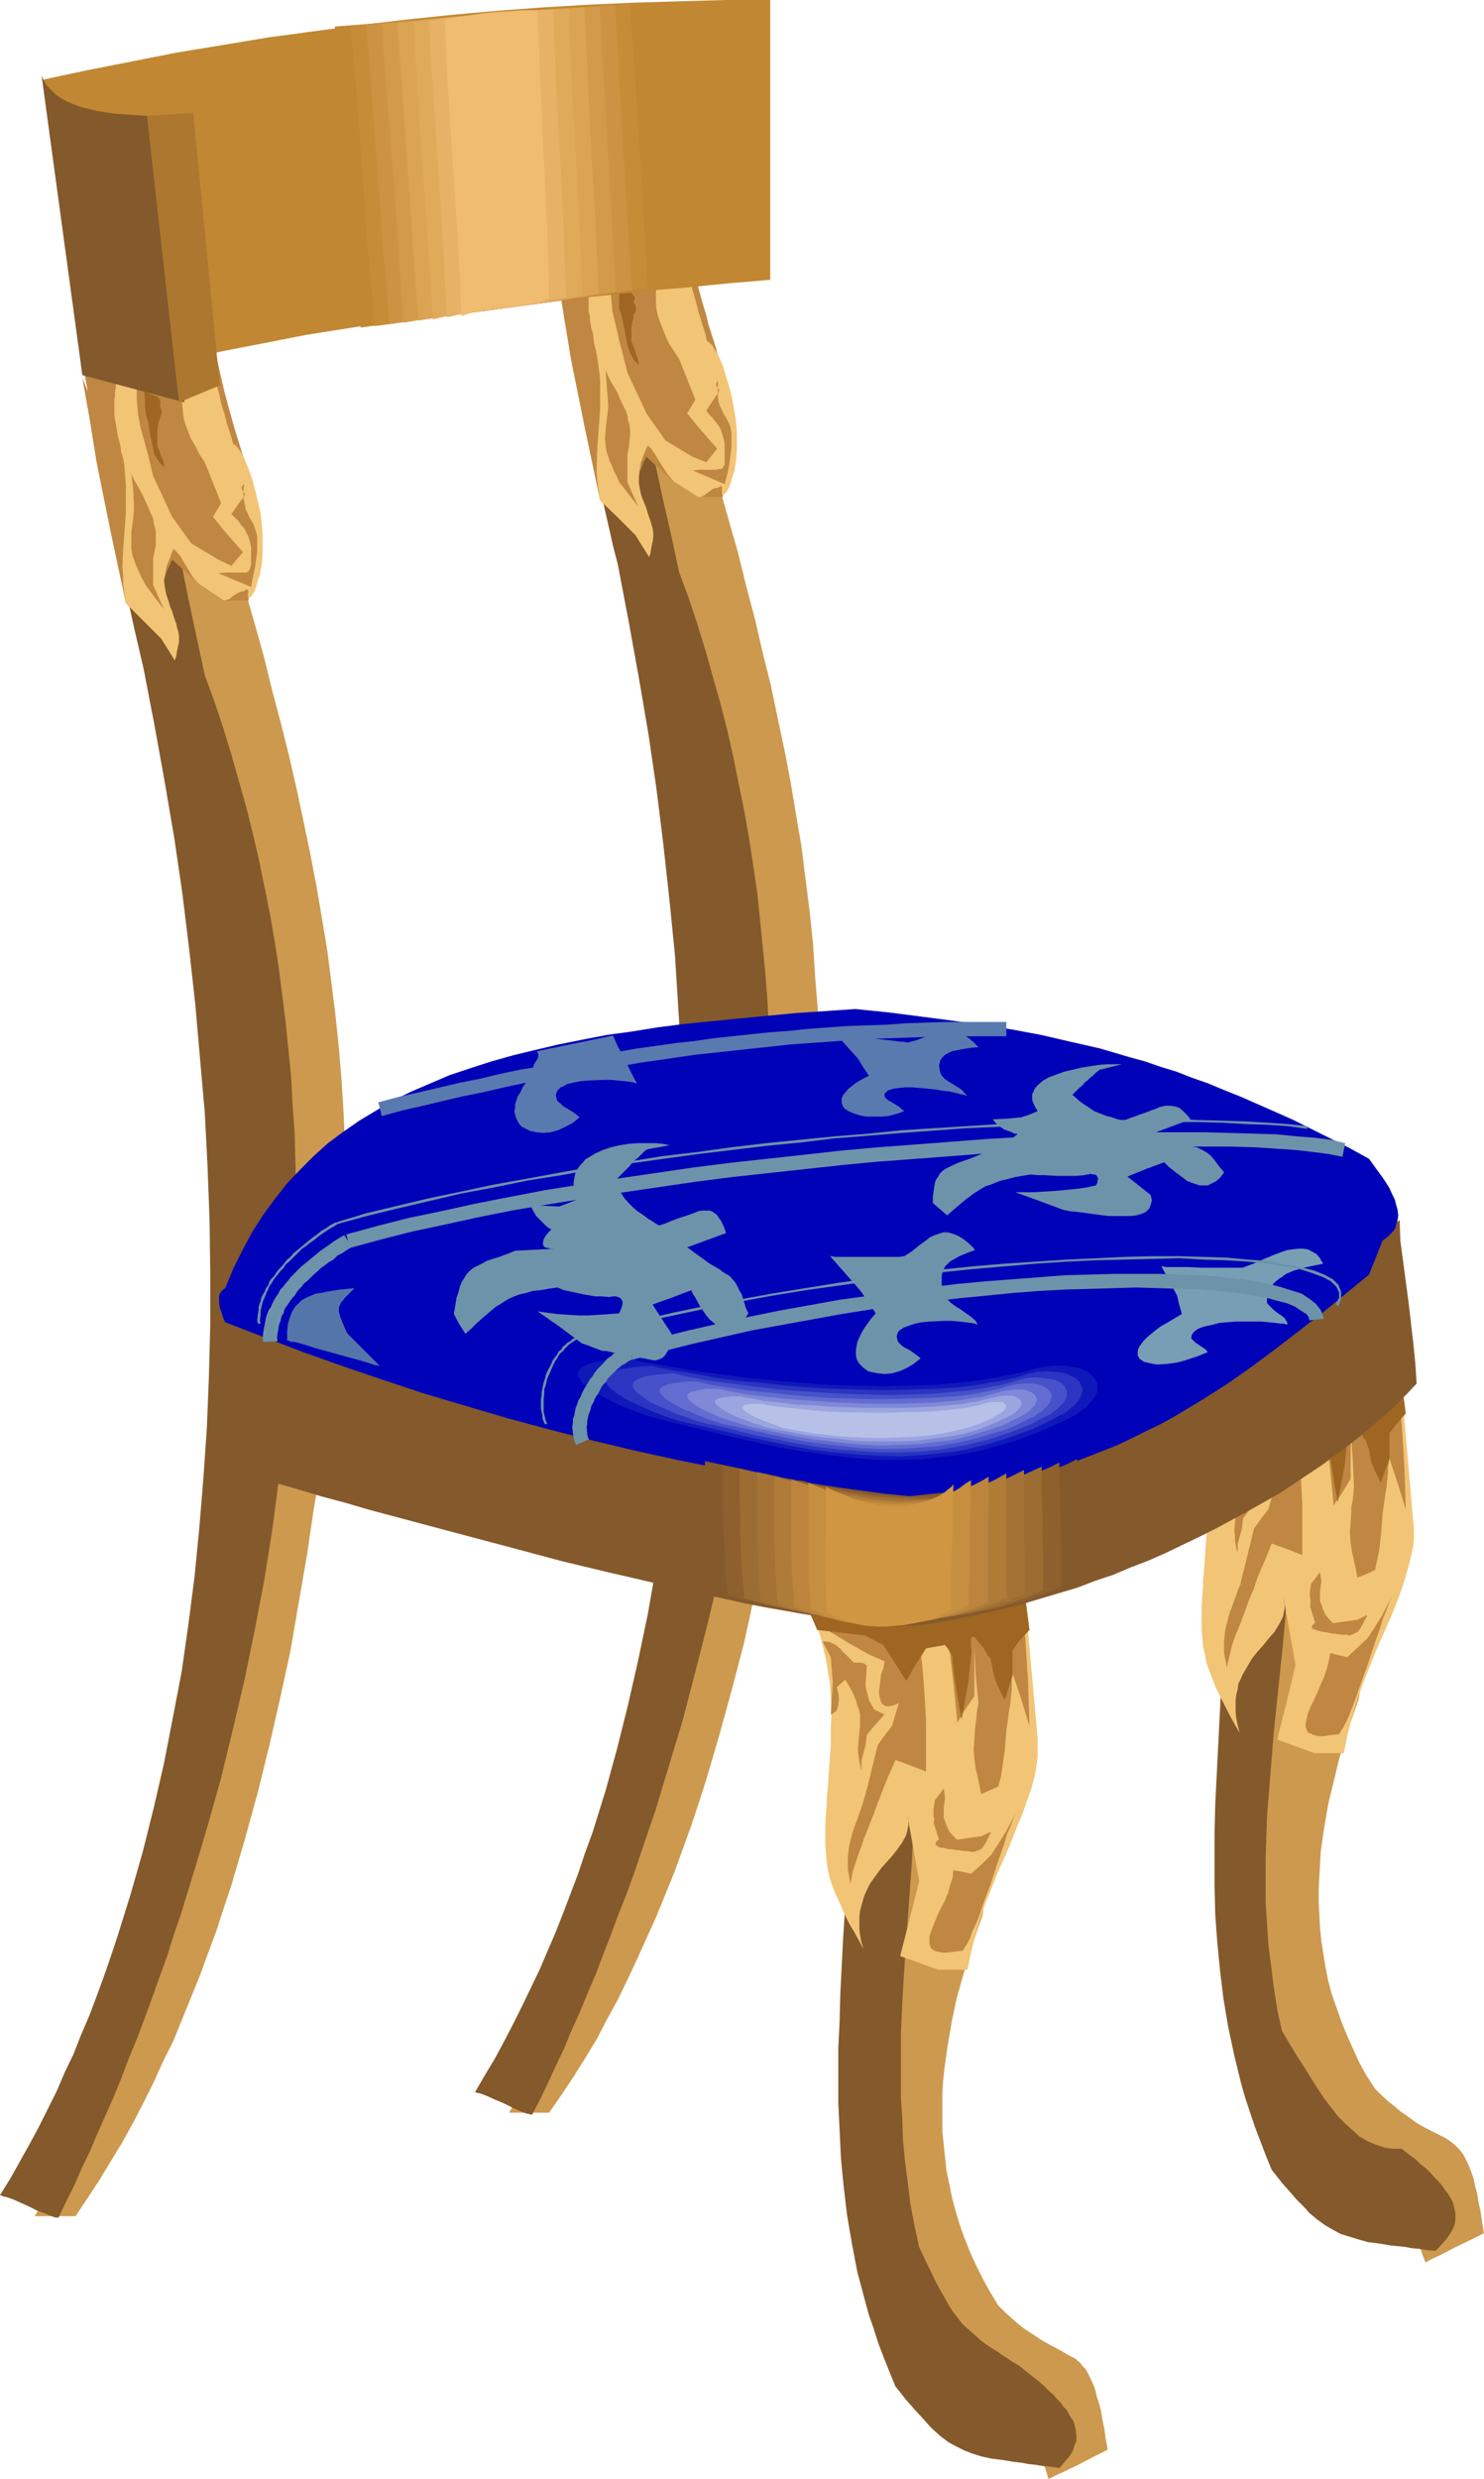
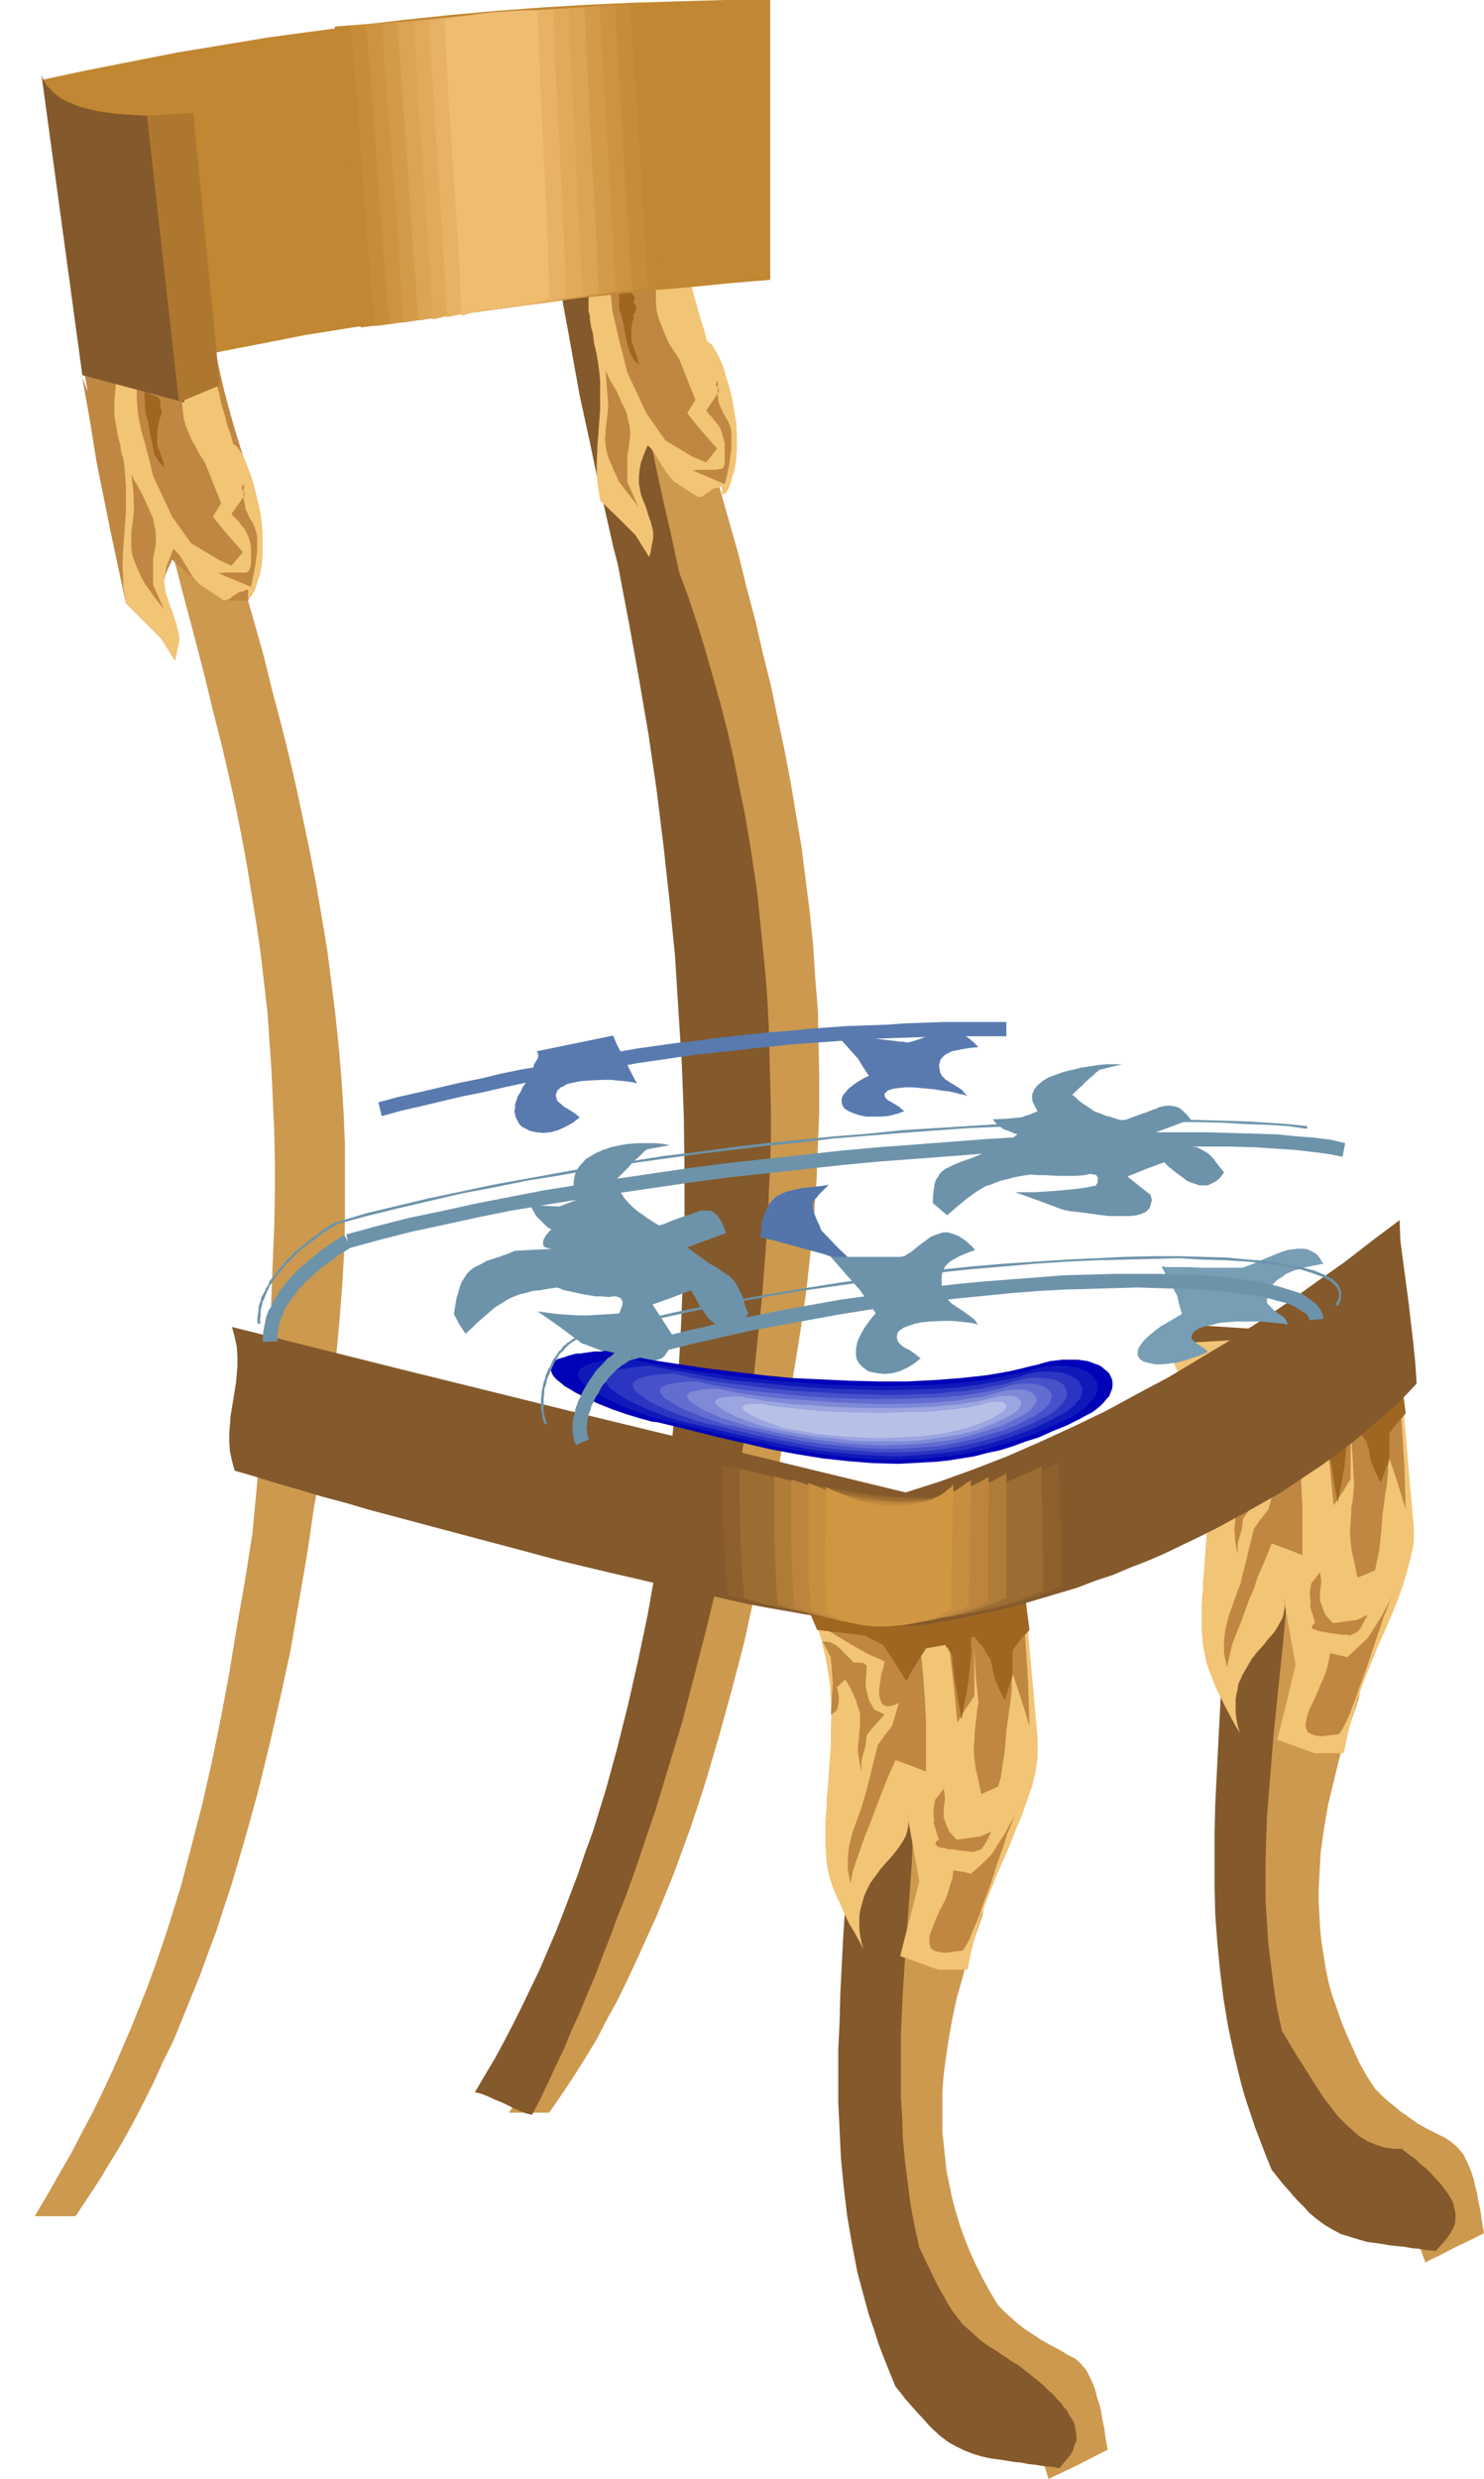
<svg xmlns="http://www.w3.org/2000/svg" xmlns:ns1="http://sodipodi.sourceforge.net/DTD/sodipodi-0.dtd" xmlns:ns2="http://www.inkscape.org/namespaces/inkscape" version="1.0" width="93.259mm" height="155.668mm" id="svg80" ns1:docname="Chair 61.wmf">
  <ns1:namedview id="namedview80" pagecolor="#ffffff" bordercolor="#000000" borderopacity="0.25" ns2:showpageshadow="2" ns2:pageopacity="0.0" ns2:pagecheckerboard="0" ns2:deskcolor="#d1d1d1" ns2:document-units="mm" />
  <defs id="defs1">
    <pattern id="WMFhbasepattern" patternUnits="userSpaceOnUse" width="6" height="6" x="0" y="0" />
  </defs>
  <path style="fill:#cc994f;fill-opacity:1;fill-rule:evenodd;stroke:none" d="m 139.148,8.564 h 1.131 l 1.293,-0.162 2.424,-0.97 2.424,-0.97 1.131,-0.162 h 1.293 l 0.97,4.848 0.808,4.363 0.646,4.363 0.646,4.201 0.485,4.04 0.485,3.878 0.97,7.756 0.808,7.595 0.485,3.878 0.485,4.04 0.646,4.201 0.646,4.363 0.808,4.363 0.97,4.848 1.293,4.363 1.293,4.363 2.424,8.564 2.424,8.403 2.424,8.403 2.263,8.241 2.263,8.08 2.263,7.918 1.939,7.918 2.101,7.918 1.778,7.756 1.939,7.756 1.616,7.756 1.616,7.595 1.454,7.595 1.293,7.756 1.293,7.595 0.97,7.756 0.97,7.595 0.808,7.756 0.485,7.756 0.646,7.918 0.162,7.918 0.162,8.08 v 8.08 l -0.323,8.241 -0.323,8.241 -0.646,8.564 -0.808,8.564 -0.97,8.888 -1.293,8.888 -1.455,9.049 -1.616,9.372 -1.616,11.15 -1.778,10.988 -2.101,11.311 -2.424,11.311 -2.424,11.15 -2.909,11.15 -3.071,11.15 -3.232,10.988 -1.778,5.494 -1.778,5.333 -1.939,5.333 -1.939,5.332 -2.101,5.171 -2.101,5.171 -2.263,5.009 -2.263,5.009 -2.263,4.848 -2.424,5.009 -2.586,4.686 -2.424,4.686 -2.747,4.525 -2.747,4.363 -2.909,4.363 -2.909,4.201 h -9.535 l 3.071,-5.009 2.909,-5.009 2.747,-5.009 2.586,-5.009 2.586,-4.848 2.424,-4.848 2.263,-4.848 2.101,-5.009 2.101,-4.848 1.939,-4.686 1.939,-4.848 1.778,-5.009 1.616,-4.686 1.616,-4.848 3.071,-9.857 2.586,-9.857 2.586,-9.857 2.263,-10.18 2.101,-10.18 1.939,-10.503 1.939,-10.827 1.778,-10.827 1.778,-11.311 0.485,-5.333 0.485,-5.171 0.485,-5.009 0.485,-4.848 0.485,-4.848 0.323,-4.848 0.323,-4.525 0.485,-4.686 0.162,-4.363 0.323,-4.363 0.323,-4.363 0.162,-4.201 0.485,-8.403 0.162,-7.918 0.162,-7.756 v -7.595 l -0.162,-7.433 -0.162,-7.11 -0.485,-7.272 -0.323,-6.948 -0.646,-6.948 -0.646,-6.948 -0.97,-6.787 -0.97,-6.948 -1.131,-6.948 -1.131,-6.948 -1.293,-7.11 -1.455,-7.272 -1.616,-7.272 -1.778,-7.595 -1.778,-7.595 -2.101,-7.918 -2.101,-8.241 -0.97,-4.201 -1.293,-4.201 -1.131,-4.363 -1.131,-4.363 -1.293,-4.525 -1.293,-4.686 -1.293,-4.686 -1.293,-4.686 -1.455,-5.009 -1.293,-4.848 -0.485,-5.333 -0.485,-5.009 -0.323,-4.848 -0.485,-4.525 -0.485,-4.525 -0.485,-4.363 -1.131,-8.403 -0.97,-8.403 -0.485,-4.363 -0.485,-4.525 -0.485,-4.525 -0.485,-4.848 -0.485,-4.848 z" id="path1" />
  <path style="fill:#84592b;fill-opacity:1;fill-rule:evenodd;stroke:none" d="m 127.188,10.18 0.323,4.525 0.323,4.525 0.323,4.201 0.323,4.363 0.323,4.04 0.485,4.04 0.323,3.878 0.485,3.878 0.808,7.595 0.808,7.11 1.131,7.272 0.97,6.948 1.293,6.948 1.293,7.272 1.293,7.11 1.616,7.433 0.808,3.717 0.808,3.878 0.808,3.878 0.97,4.04 0.97,4.201 0.97,4.201 0.97,4.363 1.131,4.363 2.586,13.574 2.424,13.412 2.263,13.25 1.939,13.25 1.616,13.089 1.455,13.25 1.293,12.927 0.808,12.927 0.808,12.766 0.485,12.604 0.162,12.443 v 12.443 l -0.323,12.281 -0.485,12.119 -0.646,11.958 -1.131,11.796 -1.131,11.473 -1.455,11.473 -1.616,11.15 -1.939,10.988 -2.263,10.827 -2.424,10.665 -2.586,10.342 -2.747,10.019 -3.071,9.857 -1.778,4.848 -1.616,4.848 -1.778,4.686 -1.778,4.686 -1.778,4.525 -1.939,4.525 -1.939,4.525 -2.101,4.363 -2.101,4.363 -2.101,4.201 -2.101,4.04 -2.263,4.201 -2.424,4.04 -2.263,3.878 1.454,0.323 1.616,0.646 1.778,0.808 1.939,0.808 1.939,0.97 1.778,0.808 1.616,0.646 1.454,0.323 1.939,-3.717 1.939,-4.04 1.778,-3.878 1.939,-4.04 1.778,-4.363 1.939,-4.201 1.778,-4.363 1.939,-4.525 1.778,-4.686 1.778,-4.525 1.778,-4.848 1.939,-4.848 1.778,-4.848 3.394,-10.019 1.778,-5.171 3.232,-10.665 3.232,-10.665 2.909,-11.15 2.909,-11.311 2.747,-11.473 2.424,-11.796 2.101,-11.958 2.101,-12.119 1.778,-12.281 1.293,-12.443 0.646,-6.14 0.485,-6.302 0.485,-6.302 0.485,-6.302 0.162,-6.302 0.323,-6.464 0.162,-6.464 v -6.302 l -0.162,-6.464 -0.162,-6.464 -0.162,-6.302 -0.323,-6.464 -0.485,-6.464 -0.646,-6.464 -0.646,-6.464 -0.646,-6.302 -0.97,-6.625 -0.97,-6.302 -1.131,-6.464 -1.293,-6.302 -1.293,-6.464 -1.455,-6.464 -1.616,-6.302 -1.778,-6.302 -1.778,-6.302 -1.939,-6.302 -2.101,-6.302 -2.263,-6.14 -0.97,-4.525 -0.97,-4.525 -0.97,-4.201 -0.97,-4.201 -1.778,-8.241 -1.616,-8.08 -1.616,-7.756 -1.616,-7.433 -2.909,-15.19 -1.293,-7.433 -1.293,-7.595 -1.293,-7.595 -1.131,-7.918 -1.131,-8.08 -1.131,-8.241 -0.97,-8.726 -0.485,-4.525 -0.485,-4.525 z" id="path2" />
-   <path style="fill:#bf8742;fill-opacity:1;fill-rule:evenodd;stroke:none" d="m 133.491,68.515 -1.131,-3.232 1.616,10.019 0.808,4.848 0.808,5.009 3.394,16.805 3.555,16.805 4.202,4.04 4.202,4.201 0.808,1.293 0.808,1.293 1.616,2.585 0.323,-0.97 0.162,-0.97 0.162,-0.97 0.162,-0.646 0.162,-1.131 v -0.97 l -0.162,-1.131 -0.323,-1.131 -0.162,-0.646 -0.323,-0.808 -0.323,-0.97 -0.323,-1.131 -0.485,-1.131 -0.485,-1.131 -0.323,-0.808 -0.323,-0.808 -0.162,-0.646 -0.162,-0.646 -0.162,-1.131 0.162,-1.131 0.162,-0.485 0.162,-0.808 0.323,-0.646 0.323,-0.808 0.323,-0.97 0.646,-1.131 6.464,5.817 5.818,3.717 h 5.818 l 0.323,-2.262 0.162,-1.939 0.162,-1.939 0.162,-1.616 -0.162,-1.616 v -1.454 l -0.485,-5.817 v -1.616 -1.616 -1.778 -1.939 l 0.162,-2.101 0.162,-2.424 -1.293,-4.525 -0.646,-2.262 -0.646,-2.101 -1.293,-4.04 -0.485,-2.101 -0.646,-2.101 -1.131,-4.04 -0.97,-4.201 -0.97,-4.525 -0.485,-2.262 -0.485,-2.424 -2.424,0.323 -2.263,0.162 -1.939,0.162 -2.101,0.162 -3.555,0.162 -6.788,0.323 -3.717,0.162 -1.939,0.162 -2.101,0.162 -2.263,0.162 -2.424,0.323 0.97,5.494 z" id="path3" />
  <path style="fill:#f2c475;fill-opacity:1;fill-rule:evenodd;stroke:none" d="m 141.734,84.189 0.323,2.101 0.323,2.262 0.162,2.101 v 2.101 4.363 l -0.323,4.363 -0.323,4.363 -0.162,4.363 v 2.101 l 0.162,2.101 0.323,2.262 0.323,2.101 4.202,4.04 4.202,4.201 0.808,1.293 0.808,1.293 1.616,2.585 0.323,-0.97 0.162,-0.97 0.162,-0.97 0.162,-0.646 0.162,-1.131 v -0.97 l -0.162,-1.131 -0.323,-1.131 -0.162,-0.646 -0.323,-0.808 -0.323,-0.97 -0.323,-1.131 -0.485,-1.293 -0.485,-1.131 -0.323,-0.97 -0.162,-0.808 -0.323,-1.778 v -1.616 l 0.162,-1.616 0.323,-1.778 0.323,-0.808 0.323,-0.97 0.485,-1.131 0.485,-1.131 0.808,0.808 0.808,1.131 1.455,2.424 1.454,2.262 0.808,0.97 0.808,0.97 5.818,3.717 h 0.646 l 0.646,-0.323 1.131,-0.808 1.131,-0.808 0.485,-0.162 0.808,-0.162 0.323,-0.162 0.162,-0.162 h 0.162 l 0.162,0.162 v 0.323 0.485 0.485 0.485 h 0.162 0.162 l 0.323,-0.162 0.323,-0.162 0.646,-1.131 0.485,-1.293 0.323,-1.293 0.485,-1.293 0.485,-2.909 0.162,-2.747 v -3.07 l -0.162,-2.909 -0.485,-2.909 -0.485,-2.909 -0.646,-2.585 -0.808,-2.585 -0.646,-2.262 -0.808,-1.939 -0.485,-0.97 -0.323,-0.646 -0.485,-0.646 -0.323,-0.646 -0.323,-0.485 -0.485,-0.323 -0.323,-0.323 -0.323,-0.162 -0.485,-2.101 -0.646,-1.939 -0.485,-1.616 -0.485,-1.616 -0.323,-1.293 -0.323,-1.131 -0.646,-2.262 -0.485,-2.262 -0.323,-1.293 -0.162,-1.293 -0.323,-1.616 -0.323,-1.778 -0.485,-1.939 -0.323,-2.262 -1.293,0.162 -0.97,0.162 -2.101,0.323 -1.455,0.162 -1.455,0.323 -1.131,0.323 -0.97,0.323 -1.616,0.646 -1.778,0.646 -0.97,0.162 -1.131,0.323 -1.293,0.323 -1.616,0.323 -1.939,0.323 -1.131,0.162 h -1.131 v 1.131 4.04 1.131 l -0.162,0.97 -0.162,0.808 v 1.616 1.778 1.131 l 0.323,1.293 v 0.808 l 0.162,0.97 0.162,0.97 0.323,0.97 0.162,1.131 0.162,1.454 0.323,1.293 z" id="path4" />
  <path style="fill:#bf8742;fill-opacity:1;fill-rule:evenodd;stroke:none" d="m 149.006,88.39 4.525,9.695 4.525,6.464 6.464,3.878 3.232,1.293 2.586,-3.232 -4.525,-5.171 -2.586,-3.232 1.939,-3.232 -3.879,-9.695 -1.293,-1.939 -1.131,-1.778 -0.808,-1.778 -0.646,-1.616 -0.646,-1.616 -0.485,-1.454 -0.323,-1.454 -0.162,-1.616 v -1.454 -1.616 -1.778 l 0.162,-1.616 0.162,-1.939 0.162,-2.101 0.323,-2.101 0.162,-2.424 -9.697,2.585 -0.646,1.939 -0.646,1.778 -0.323,1.939 -0.323,1.778 v 1.778 1.778 l 0.162,1.616 0.162,1.778 0.808,3.393 0.808,3.555 0.97,3.717 z" id="path5" />
  <path style="fill:#bf8742;fill-opacity:1;fill-rule:evenodd;stroke:none" d="m 149.006,107.943 v 6.464 l 1.293,2.909 1.293,2.909 -4.525,-5.817 -0.646,-1.454 -0.646,-1.293 -0.485,-1.293 -0.485,-0.97 -0.323,-0.97 -0.323,-0.97 -0.323,-1.778 -0.162,-1.778 0.162,-0.97 V 101.964 l 0.162,-1.293 0.162,-1.293 0.162,-1.454 0.162,-1.616 -0.323,-4.04 -0.323,-4.363 0.646,1.454 0.646,1.293 0.808,1.293 0.646,1.131 0.97,2.262 1.131,2.262 0.323,0.97 0.162,1.131 0.323,1.131 0.162,1.293 v 1.293 l -0.162,1.454 -0.162,1.454 z" id="path6" />
  <path style="fill:#bf8742;fill-opacity:1;fill-rule:evenodd;stroke:none" d="m 170.339,93.561 -1.293,1.939 -1.293,1.939 0.808,1.131 0.485,0.323 0.323,0.485 0.646,0.808 0.646,0.808 0.485,0.808 0.323,0.97 0.323,1.131 0.323,1.293 v 4.363 0.646 l -0.162,0.323 -0.162,0.485 -0.323,0.162 -0.323,0.162 h -0.485 l -0.646,0.162 h -2.747 -1.293 l -1.455,0.162 7.596,3.232 0.485,-1.778 0.323,-1.454 0.323,-1.616 0.162,-1.293 0.162,-1.293 0.162,-0.97 v -0.97 -1.778 -0.808 l -0.162,-1.293 -0.323,-0.97 -0.485,-0.97 -0.97,-1.616 -0.323,-0.808 -0.485,-0.97 -0.323,-0.97 -0.162,-1.293 v -0.808 -0.808 -0.97 -0.97 l -0.323,0.162 v 0.323 l -0.162,0.323 0.162,0.323 0.323,0.323 0.162,0.323 0.162,0.485 -0.162,0.323 v 0.162 z" id="path7" />
  <path style="fill:#5475aa;fill-opacity:1;fill-rule:evenodd;stroke:none" d="m 180.682,293.773 v -1.131 l 0.162,-0.97 0.162,-1.778 0.485,-1.616 0.485,-1.293 0.646,-1.131 0.808,-0.97 0.808,-0.808 1.131,-0.646 1.131,-0.485 1.131,-0.323 1.293,-0.323 1.454,-0.323 3.071,-0.323 1.616,-0.162 1.778,-0.323 -0.97,0.97 -0.808,0.808 -0.646,0.646 -0.323,0.485 -0.485,0.485 -0.323,0.485 -0.162,0.485 v 0.485 0.485 0.323 l 0.162,0.646 0.162,0.646 0.323,0.808 0.323,0.808 0.485,0.97 0.485,1.293 3.717,3.878 4.04,3.878 h -0.162 -0.162 l -0.323,-0.162 -0.323,-0.162 -0.646,-0.162 -0.485,-0.162 -1.454,-0.485 -1.778,-0.323 -1.778,-0.646 -4.202,-1.131 -4.04,-1.131 -1.939,-0.485 -1.616,-0.485 -1.455,-0.323 -0.485,-0.162 -0.485,-0.162 h -0.323 -0.323 l -0.162,-0.162 z" id="path8" />
  <path style="fill:#9e6621;fill-opacity:1;fill-rule:evenodd;stroke:none" d="m 146.905,68.353 0.162,1.293 v 1.293 2.424 l 0.485,1.293 0.323,1.293 0.808,4.201 0.323,1.616 0.485,1.616 0.485,0.97 0.485,0.97 1.293,1.293 v -0.162 -0.162 l -0.162,-0.485 -0.162,-0.808 -0.323,-0.808 -0.323,-0.97 -0.323,-0.97 -0.162,-0.485 -0.162,-0.323 v -0.162 l -0.162,-0.162 v -2.747 -0.646 l 0.162,-0.646 V 76.756 76.594 l 0.323,-0.97 v -0.97 l 0.485,-0.646 0.162,-0.808 -0.162,-0.808 -0.485,-0.646 0.162,-0.485 0.162,-0.646 -0.323,-0.485 -0.323,-0.485 z" id="path9" />
  <path style="fill:#cc994f;fill-opacity:1;fill-rule:evenodd;stroke:none" d="m 324.032,314.133 0.323,3.393 0.485,3.232 0.323,3.07 0.323,2.909 0.646,5.817 0.485,5.656 0.323,5.333 0.323,5.171 0.162,5.171 v 5.009 l -0.162,5.009 -0.162,5.171 -0.323,5.171 -0.646,5.333 -0.646,5.494 -0.808,5.656 -0.323,3.07 -0.646,3.07 -0.485,3.07 -0.485,3.232 -1.616,4.686 -1.616,4.686 -1.455,5.009 -1.293,5.333 -1.293,5.332 -0.97,5.656 -0.808,5.656 -0.162,2.909 -0.162,2.909 -0.162,3.07 v 3.07 l 0.162,2.909 0.162,3.07 0.323,3.232 0.485,3.07 0.485,3.07 0.646,3.232 0.808,3.07 1.131,3.232 1.131,3.232 1.293,3.232 1.455,3.232 1.454,3.232 1.778,3.232 2.101,3.232 1.616,1.616 1.616,1.454 1.455,1.131 1.293,1.131 1.455,0.97 1.293,0.97 1.131,0.808 1.131,0.646 1.131,0.646 0.97,0.485 1.939,0.97 1.616,0.808 1.454,0.97 1.131,0.97 0.646,0.646 0.646,0.808 0.485,0.646 0.485,0.97 0.485,0.97 0.485,1.131 0.485,1.293 0.485,1.454 0.323,1.616 0.485,1.778 0.323,2.101 0.485,2.101 0.323,2.424 0.485,2.747 -1.616,0.808 -1.616,0.808 -3.717,1.778 -3.717,1.939 -1.778,0.808 -1.455,0.808 -0.808,-2.101 -0.646,-1.939 -0.646,-1.939 -0.485,-1.616 -0.646,-1.616 -0.485,-1.454 -0.323,-1.131 -0.485,-1.293 -0.323,-0.97 -0.323,-1.131 -0.808,-1.778 -0.485,-1.454 -0.808,-1.293 -0.97,-1.293 -0.97,-1.293 -1.131,-1.131 -1.616,-1.454 -0.808,-0.808 -0.97,-0.808 -1.131,-0.97 -0.97,-0.97 -1.293,-1.131 -1.455,-1.131 -1.454,-1.293 -1.616,-1.454 -2.263,-2.101 -2.101,-2.262 -2.101,-2.262 -1.778,-2.424 -1.616,-2.424 -1.616,-2.585 -1.293,-2.747 -1.293,-2.747 -1.131,-2.909 -0.97,-2.909 -0.808,-3.07 -0.646,-3.07 -0.646,-3.232 -0.646,-3.232 -0.323,-3.393 -0.323,-3.555 -0.162,-3.555 -0.162,-3.717 v -3.717 l 0.162,-3.878 0.162,-3.878 0.162,-4.04 0.323,-4.04 0.323,-4.201 0.485,-4.201 0.485,-4.363 0.485,-4.363 0.646,-4.525 0.485,-4.525 0.646,-4.686 0.808,-4.686 0.646,-4.848 0.97,-3.07 0.97,-3.07 0.808,-2.909 0.646,-2.585 0.646,-2.585 0.646,-2.424 0.485,-2.262 0.323,-2.101 0.485,-2.101 0.162,-1.939 0.323,-1.939 0.162,-1.778 0.162,-3.555 -0.162,-3.555 -0.323,-3.555 -0.485,-3.717 -0.323,-1.778 -0.323,-2.101 -0.485,-2.101 -0.485,-2.101 -0.485,-2.262 -0.646,-2.424 -0.646,-2.585 -0.485,-2.747 -0.646,-2.909 -0.808,-3.07 -0.808,-3.232 -0.323,-1.778 -0.323,-1.778 10.99,-1.616 z" id="path10" />
  <path style="fill:#84592b;fill-opacity:1;fill-rule:evenodd;stroke:none" d="m 278.295,314.133 1.293,2.747 1.293,2.747 1.293,2.747 1.131,2.747 0.97,2.747 0.97,2.909 0.808,2.747 0.808,2.909 1.293,5.656 0.97,5.817 0.808,5.817 0.485,5.979 0.323,5.979 0.162,5.979 v 6.14 6.14 l -0.323,6.14 -0.323,6.302 -0.646,12.604 -0.646,12.766 -0.323,6.464 -0.162,6.464 v 6.464 6.625 l 0.162,6.625 0.485,6.625 0.646,6.625 0.808,6.625 1.131,6.787 1.455,6.787 1.616,6.625 0.97,3.393 1.131,3.393 1.131,3.393 1.293,3.393 1.293,3.393 1.455,3.555 1.293,1.616 1.131,1.454 1.293,1.454 1.131,1.293 0.97,1.131 1.131,1.131 0.97,0.97 0.97,1.131 1.939,1.616 1.778,1.293 1.939,1.131 1.778,0.97 2.101,0.646 2.101,0.646 2.263,0.646 2.586,0.323 2.909,0.485 1.616,0.162 1.616,0.162 1.778,0.323 1.778,0.162 1.939,0.323 1.939,0.162 1.778,-1.939 0.808,-0.97 0.808,-1.131 0.646,-1.131 0.485,-1.131 0.162,-1.293 v -1.293 l -0.323,-1.454 -0.162,-0.808 -0.323,-0.808 -0.485,-0.808 -0.485,-0.808 -0.646,-0.808 -0.646,-0.97 -0.808,-0.97 -0.97,-0.97 -0.97,-1.131 -1.131,-1.131 -1.293,-0.97 -1.293,-1.293 -1.616,-1.131 -1.616,-1.293 h -1.131 -0.97 l -1.131,-0.162 -0.97,-0.162 -1.939,-0.646 -1.939,-0.808 -1.939,-1.131 -1.616,-1.454 -1.778,-1.616 -1.778,-1.778 -1.616,-2.101 -1.616,-2.101 -1.616,-2.424 -1.616,-2.585 -1.616,-2.585 -1.778,-2.747 -3.394,-5.656 -1.131,-5.171 -0.808,-5.171 -0.646,-5.171 -0.646,-5.009 -0.323,-5.171 -0.323,-5.009 v -5.009 -5.009 l 0.162,-5.171 0.162,-5.009 0.808,-10.019 0.808,-10.019 2.101,-20.199 0.97,-10.342 0.646,-10.342 0.323,-5.171 0.162,-5.333 v -5.333 -5.333 l -0.162,-5.494 -0.485,-5.333 -0.323,-5.494 -0.646,-5.656 -0.808,-5.656 -0.97,-5.656 z" id="path11" />
  <path style="fill:#f2c475;fill-opacity:1;fill-rule:evenodd;stroke:none" d="m 276.841,318.981 1.455,3.393 1.454,3.232 1.293,3.07 1.131,2.909 1.131,2.747 0.808,2.747 0.808,2.747 0.646,2.747 0.485,2.909 0.323,2.909 0.323,3.232 0.162,3.393 v 3.717 l -0.162,1.939 v 2.101 l -0.162,2.101 -0.162,2.101 -0.162,2.424 -0.162,2.424 -0.162,1.778 -0.162,1.778 v 1.616 l -0.162,1.616 -0.162,2.909 v 2.585 2.424 l 0.162,2.101 0.162,2.101 0.485,1.939 0.323,1.939 0.646,1.778 0.808,2.101 0.808,2.101 1.131,2.262 1.293,2.585 1.454,2.747 0.808,1.454 0.97,1.616 -0.485,-1.778 -0.323,-1.616 -0.162,-1.454 v -1.616 -1.293 l 0.162,-1.293 0.323,-1.293 0.162,-1.293 0.485,-0.97 0.485,-1.131 1.131,-1.939 1.131,-1.939 1.293,-1.616 1.455,-1.616 1.293,-1.616 1.293,-1.454 0.97,-1.616 0.808,-1.454 0.323,-0.808 0.162,-0.97 0.162,-0.808 v -0.808 l -0.162,-0.97 -0.162,-1.131 1.454,8.241 1.455,8.08 -2.101,8.888 -2.263,8.888 8.889,3.232 h 6.949 l 0.808,-4.04 0.97,-3.878 1.131,-3.878 1.293,-3.878 1.454,-3.717 1.455,-3.555 1.455,-3.555 1.616,-3.555 1.455,-3.393 1.293,-3.232 1.131,-3.232 0.97,-3.232 0.808,-3.07 0.646,-3.07 0.162,-1.454 v -1.454 -1.454 l -0.162,-1.293 -4.364,-50.255 -26.504,6.464 z" id="path12" />
  <path style="fill:#bf8742;fill-opacity:1;fill-rule:evenodd;stroke:none" d="m 302.052,321.405 2.747,7.11 2.909,7.272 0.485,4.525 0.323,4.363 0.485,6.302 0.162,3.232 0.162,3.07 v 11.796 l -3.717,-1.454 -3.555,-1.293 -1.616,4.04 -1.778,4.04 -0.808,2.585 -1.131,2.585 -1.939,5.332 -1.131,2.747 -0.97,2.585 -0.646,2.747 -0.646,2.747 -0.323,-1.778 -0.323,-1.616 v -1.616 -1.454 l 0.162,-1.293 0.162,-1.293 0.646,-2.585 0.323,-1.293 0.485,-1.131 0.485,-1.454 0.485,-1.293 0.485,-1.454 0.646,-1.454 0.323,-1.616 0.485,-1.778 2.424,-9.857 1.616,-2.262 1.778,-2.262 0.808,-2.747 0.808,-2.747 -0.97,0.323 -0.646,0.323 -0.646,0.162 -0.646,-0.162 h -0.485 l -0.485,-0.323 -0.323,-0.485 -0.323,-0.485 -0.162,-0.808 v -0.808 -0.808 -1.131 l 0.162,-1.131 0.323,-1.454 0.323,-1.454 0.485,-1.616 -4.04,-1.778 -9.05,-5.333 -1.131,-5.494 -1.293,-5.333 h 0.162 l 0.162,-0.162 h 0.162 0.485 l 0.808,-0.162 1.293,-0.162 1.455,-0.162 1.616,-0.323 3.555,-0.485 3.394,-0.646 1.455,-0.323 1.293,-0.162 1.131,-0.323 0.485,-0.162 0.323,-0.162 h 0.162 l 0.162,-0.162 z" id="path13" />
  <path style="fill:#bf8742;fill-opacity:1;fill-rule:evenodd;stroke:none" d="m 312.719,323.99 1.131,8.403 1.131,8.241 0.97,8.241 0.808,8.403 2.101,-3.07 1.939,-3.232 v -11.635 l 0.485,6.787 0.323,6.625 -0.162,1.778 -0.162,1.616 -0.323,1.454 v 1.293 l -0.162,2.585 -0.162,2.262 0.162,2.262 0.323,2.424 0.323,1.293 0.323,1.454 0.323,1.616 0.323,1.616 2.101,-0.808 2.101,-0.97 0.485,-2.424 0.485,-2.262 0.485,-4.363 0.323,-4.363 0.323,-2.262 0.323,-2.424 0.323,-1.778 0.162,-1.778 0.162,-1.616 v -1.293 l 0.162,-0.97 v -0.808 -0.646 l 2.101,6.302 1.939,6.302 -0.162,-5.333 -0.162,-5.009 -0.646,-10.019 -0.97,-9.857 -0.646,-5.009 -0.646,-5.171 v 0 h -0.323 l -0.162,0.162 h -0.323 l -0.485,0.323 -0.485,0.162 -1.131,0.323 -1.455,0.646 -1.616,0.485 -3.394,1.293 -3.232,1.131 -1.616,0.646 -1.293,0.323 -1.131,0.485 -0.485,0.162 h -0.323 l -0.323,0.162 h -0.162 z" id="path14" />
  <path style="fill:#bf8742;fill-opacity:1;fill-rule:evenodd;stroke:none" d="m 315.951,392.343 4.04,0.97 2.424,-2.262 2.424,-2.262 1.778,-2.747 1.616,-2.585 2.424,-4.686 -0.646,1.454 -0.646,1.778 -0.808,1.939 -0.646,2.101 -0.808,2.262 -0.808,2.424 -1.616,4.848 -1.778,4.848 -0.808,2.424 -0.808,2.101 -0.808,2.101 -0.808,1.778 -0.808,1.454 -0.808,1.293 -1.454,0.162 -1.293,0.162 -0.97,0.162 h -0.97 l -0.808,-0.162 -0.646,-0.162 -0.646,-0.323 -0.485,-0.162 -0.323,-0.485 -0.162,-0.323 -0.162,-0.646 v -0.485 -0.485 l 0.162,-0.646 0.323,-1.454 0.646,-1.616 0.808,-1.616 0.808,-1.778 0.808,-1.939 0.808,-1.778 0.646,-1.939 0.485,-1.939 z" id="path15" />
  <path style="fill:#9e6621;fill-opacity:1;fill-rule:evenodd;stroke:none" d="m 283.305,335.463 11.474,1.293 4.364,2.101 2.747,4.363 2.747,4.363 1.616,-3.07 3.232,-4.686 4.364,-0.97 0.323,0.646 0.323,0.323 0.162,0.323 0.162,0.162 0.323,0.485 0.162,0.162 0.162,0.323 v 0.646 0.323 l 0.162,0.485 v 0.646 l 0.162,0.808 0.162,1.778 0.323,1.939 0.646,4.201 0.323,1.778 0.162,0.808 0.162,0.646 v 0.485 l 0.162,0.485 v 0.323 0 l 1.616,-8.564 0.808,-7.918 v 0 l -0.162,-0.162 v -0.485 -1.454 -0.646 l 0.162,-0.162 0.162,-0.162 h 0.162 0.162 l 0.323,0.162 0.323,0.323 0.646,0.808 0.646,0.808 0.485,0.646 0.323,0.485 0.323,0.646 0.162,0.323 0.162,0.162 v 0 0 l 0.162,0.162 0.162,0.162 0.162,0.323 0.162,0.485 0.162,0.646 0.323,0.808 0.162,0.97 0.162,1.131 0.323,1.131 0.485,1.131 0.485,1.131 0.485,0.97 0.323,0.808 0.323,0.485 v 0 0.162 l 2.101,-5.656 v -6.14 l 1.616,-2.101 2.263,-2.585 -1.616,-12.604 -16.969,6.464 -11.798,1.454 -22.464,-1.454 z" id="path16" />
  <path style="fill:#bf8742;fill-opacity:1;fill-rule:evenodd;stroke:none" d="m 311.103,381.032 1.293,4.201 h -0.162 l -0.162,0.162 -0.323,0.323 -0.162,0.323 v 0.323 l 0.162,0.162 0.323,0.162 0.485,0.162 0.485,0.162 0.646,0.162 0.808,0.162 0.97,0.162 0.808,0.162 1.455,0.162 0.97,0.162 h 0.808 0.485 l 0.485,0.162 h 0.162 l 1.778,-0.808 0.646,-0.808 0.485,-0.808 0.323,-0.646 0.323,-0.646 0.323,-0.485 0.162,-0.323 v -0.323 0 l -2.263,1.131 -5.818,0.808 -1.778,-1.939 -0.323,-0.808 -0.323,-0.646 -0.162,-0.646 -0.162,-0.485 -0.162,-0.323 -0.162,-0.323 v -0.162 0 -2.262 l 0.323,-2.262 -0.323,-2.262 -2.101,2.747 -0.323,2.101 v 0.162 0.323 l 0.162,1.293 v 0.485 0.485 0.323 z" id="path17" />
  <path style="fill:#bf8742;fill-opacity:1;fill-rule:evenodd;stroke:none" d="m 295.265,343.866 -0.323,4.848 0.808,3.393 1.293,2.262 2.424,1.131 -2.747,2.909 -1.455,1.939 -0.323,2.585 -0.97,3.393 v 2.262 -0.162 l -0.162,-0.323 -0.162,-0.646 -0.162,-0.97 -0.162,-0.97 v -1.131 l -0.162,-1.293 0.162,-1.293 0.162,-2.424 v -1.131 -0.808 l 0.162,-0.808 v -1.131 -0.162 l -0.162,-0.162 v -0.323 l -0.162,-0.323 -0.323,-1.131 -0.323,-1.293 -0.323,-0.808 -0.485,-0.808 -0.646,-1.616 -0.485,-0.646 -0.323,-0.485 -0.162,-0.485 v 0 l -2.101,1.778 v 0.162 l 0.162,0.323 v 0.323 l 0.162,0.646 0.162,1.293 -0.162,1.454 -0.162,0.646 -0.162,0.485 -0.323,0.323 -0.323,0.323 -0.323,0.162 -0.162,0.162 -0.162,0.162 h -0.162 l 0.485,-7.595 -0.485,-5.979 -1.939,-3.717 h 0.808 0.808 l 0.808,0.323 0.646,0.485 0.646,0.323 0.323,0.323 0.323,0.162 0.162,0.162 0.808,0.97 0.646,0.646 0.485,0.485 0.485,0.485 0.162,0.162 0.162,0.162 0.162,0.162 h 0.162 0.323 l 0.485,0.162 h 0.323 l 1.131,0.162 0.323,0.162 z" id="path18" />
  <path style="fill:#cc994f;fill-opacity:1;fill-rule:evenodd;stroke:none" d="m 234.66,365.519 0.323,3.393 0.485,3.232 0.323,3.07 0.323,2.909 0.646,5.817 0.485,5.656 0.323,5.332 0.323,5.171 0.162,5.171 v 5.009 l -0.162,5.009 -0.162,5.171 -0.485,5.171 -0.323,5.333 -0.808,5.494 -0.808,5.817 -0.323,2.909 -0.485,3.07 -0.646,3.07 -0.485,3.232 -1.616,4.686 -1.616,4.848 -1.454,5.009 -1.455,5.171 -1.131,5.333 -0.97,5.656 -0.808,5.656 -0.323,3.07 -0.162,2.909 v 2.909 3.07 3.07 l 0.323,3.07 0.323,3.07 0.323,3.07 0.646,3.07 0.646,3.232 0.808,3.07 0.97,3.232 1.131,3.232 1.293,3.232 1.454,3.232 1.616,3.232 1.778,3.232 1.939,3.232 1.616,1.616 1.616,1.454 1.455,1.293 1.455,1.131 1.454,0.97 1.293,0.808 1.131,0.808 1.131,0.646 1.131,0.646 0.97,0.485 1.778,0.97 1.616,0.97 1.616,0.808 1.293,1.131 0.485,0.646 0.646,0.646 0.485,0.808 0.485,0.97 0.485,0.97 0.485,1.131 0.485,1.293 0.323,1.454 0.485,1.454 0.485,1.778 0.323,2.101 0.485,2.262 0.323,2.424 0.485,2.585 -1.616,0.808 -1.616,0.808 -3.717,1.939 -3.717,1.778 -1.778,0.808 -1.616,0.808 -0.646,-2.101 -0.646,-1.939 -0.646,-1.939 -0.646,-1.616 -0.485,-1.454 -0.323,-1.454 -0.485,-1.293 -0.485,-1.131 -0.323,-1.131 -0.323,-0.97 -0.646,-1.778 -0.808,-1.616 -0.646,-1.293 -0.97,-1.131 -0.97,-1.293 -1.293,-1.293 -0.646,-0.646 -0.808,-0.808 -0.808,-0.646 -0.97,-0.97 -0.97,-0.808 -1.293,-0.97 -1.131,-1.131 -1.454,-1.131 -1.455,-1.293 -1.616,-1.454 -1.616,-2.424 -1.616,-2.424 -1.455,-2.585 -1.454,-2.747 -1.293,-2.585 -1.131,-2.747 -1.293,-2.747 -0.97,-2.909 -0.97,-3.07 -0.808,-2.909 -0.808,-3.232 -0.646,-3.07 -0.646,-3.232 -0.485,-3.232 -0.485,-3.393 -0.646,-6.948 -0.323,-3.555 -0.162,-3.717 -0.162,-3.717 v -3.878 -3.878 -4.04 l 0.162,-3.878 0.162,-4.201 0.323,-4.201 0.162,-4.201 0.485,-4.363 0.323,-4.525 0.323,-4.525 0.485,-4.525 0.485,-4.686 0.97,-3.232 0.97,-3.07 0.808,-2.909 0.646,-2.585 0.646,-2.424 0.646,-2.585 0.485,-2.262 0.485,-2.101 0.323,-2.101 0.323,-1.939 0.162,-1.939 0.162,-1.778 0.162,-3.555 -0.162,-3.555 -0.162,-3.555 -0.646,-3.555 -0.323,-1.939 -0.323,-2.101 -0.485,-1.939 -0.485,-2.262 -0.485,-2.262 -0.646,-2.424 -0.323,-1.293 -0.162,-1.293 -0.646,-2.747 -0.808,-2.909 -0.646,-3.07 -0.808,-3.232 -0.808,-3.393 11.151,-1.616 z" id="path19" />
  <path style="fill:#84592b;fill-opacity:1;fill-rule:evenodd;stroke:none" d="m 188.924,365.519 1.293,2.747 1.293,2.747 1.293,2.747 1.131,2.747 0.97,2.909 0.97,2.747 0.808,2.747 0.646,2.909 1.454,5.656 0.97,5.817 0.808,5.817 0.485,5.979 0.323,5.979 0.162,5.979 v 6.14 l -0.162,6.14 -0.162,6.14 -0.162,6.302 -0.808,12.604 -0.646,12.766 -0.162,6.464 -0.323,6.625 v 6.464 6.464 l 0.323,6.625 0.323,6.625 0.646,6.625 0.808,6.787 1.131,6.625 1.293,6.787 1.778,6.625 0.97,3.555 1.131,3.232 1.131,3.555 1.293,3.393 1.293,3.232 1.454,3.555 1.293,1.616 1.131,1.454 1.293,1.454 1.131,1.293 2.101,2.262 0.97,1.131 0.97,0.97 1.778,1.616 1.939,1.454 1.778,0.97 1.939,0.97 2.101,0.808 2.101,0.646 2.263,0.485 2.586,0.323 2.909,0.485 1.616,0.162 1.616,0.323 1.616,0.162 1.939,0.323 1.939,0.162 1.939,0.323 1.778,-2.101 0.808,-0.97 0.646,-1.131 0.323,-1.131 0.485,-1.131 v -1.293 l -0.162,-1.293 -0.323,-1.454 -0.323,-0.808 -0.485,-0.646 -0.485,-0.808 -0.485,-0.97 -0.808,-0.808 -0.646,-0.97 -0.97,-0.97 -0.808,-0.97 -1.131,-0.97 -1.131,-1.131 -1.293,-1.131 -1.454,-1.131 -1.616,-1.293 -1.616,-1.293 -1.454,-0.808 -1.131,-0.808 -1.293,-0.808 -1.131,-0.808 -2.101,-1.293 -1.778,-1.293 -1.616,-1.454 -1.455,-1.293 -1.293,-1.131 -1.131,-1.454 -1.131,-1.454 -0.97,-1.454 -0.97,-1.778 -1.131,-1.939 -1.131,-2.101 -1.131,-2.424 -0.646,-1.293 -0.646,-1.293 -0.646,-1.454 -0.808,-1.616 -1.131,-5.171 -0.97,-5.171 -0.646,-5.171 -0.646,-5.009 -0.485,-5.171 -0.162,-5.009 -0.323,-5.009 v -5.009 -5.009 -5.009 l 0.485,-10.18 0.646,-10.019 1.455,-20.199 0.485,-10.18 0.485,-10.342 0.162,-5.333 v -5.333 -5.332 l -0.162,-5.333 -0.162,-5.333 -0.485,-5.494 -0.485,-5.494 -0.646,-5.494 -0.808,-5.656 -1.131,-5.656 z" id="path20" />
  <path style="fill:#f2c475;fill-opacity:1;fill-rule:evenodd;stroke:none" d="m 187.47,370.528 1.616,3.393 1.454,3.07 1.293,3.07 1.131,2.909 0.97,2.747 0.97,2.747 0.646,2.747 0.646,2.747 0.485,2.909 0.485,3.07 0.162,3.232 0.162,3.393 -0.162,3.555 v 1.939 2.101 l -0.162,2.101 -0.162,2.262 -0.162,2.262 -0.162,2.424 -0.162,1.939 -0.162,1.778 v 1.616 l -0.162,1.616 -0.162,2.747 v 2.585 2.424 l 0.162,2.101 0.162,2.101 0.323,1.939 0.485,1.939 0.646,1.939 0.808,1.939 0.97,2.101 0.97,2.262 1.293,2.585 0.808,1.293 0.808,1.454 0.808,1.454 0.808,1.616 -0.485,-1.778 -0.323,-1.616 -0.162,-1.454 v -1.454 -1.454 l 0.162,-1.293 0.323,-1.293 0.323,-1.131 0.323,-1.131 0.485,-1.131 0.97,-1.939 1.293,-1.778 1.293,-1.778 2.747,-3.07 1.131,-1.454 1.131,-1.616 0.808,-1.454 0.323,-0.97 0.162,-0.808 0.162,-0.808 v -0.97 l -0.162,-0.97 -0.162,-0.97 1.455,8.08 1.455,8.08 -2.263,8.888 -2.263,8.888 9.05,3.232 h 6.949 l 0.808,-4.04 0.97,-3.878 1.131,-3.878 1.293,-3.878 1.454,-3.555 1.455,-3.717 1.616,-3.555 1.454,-3.393 1.293,-3.393 1.454,-3.393 1.131,-3.232 1.131,-3.232 0.808,-3.07 0.485,-2.909 0.162,-1.454 v -1.616 -1.293 -1.454 l -2.263,-25.047 -2.263,-25.208 -13.252,3.232 -13.252,3.393 -14.06,0.808 z" id="path21" />
  <path style="fill:#bf8742;fill-opacity:1;fill-rule:evenodd;stroke:none" d="m 212.681,372.791 2.747,7.272 2.909,7.11 0.323,4.525 0.485,4.525 0.485,6.302 0.162,3.07 0.162,3.232 v 11.635 l -3.717,-1.454 -3.555,-1.293 -1.778,4.04 -1.616,4.04 -0.97,2.585 -0.97,2.585 -2.101,5.333 -0.97,2.747 -0.97,2.747 -0.808,2.585 -0.485,2.747 -0.323,-1.778 -0.323,-1.616 v -1.616 -1.293 l 0.162,-1.454 0.162,-1.293 0.646,-2.585 0.323,-1.131 0.97,-2.585 0.485,-1.454 0.485,-1.293 0.485,-1.616 0.485,-1.616 0.485,-1.778 2.424,-9.857 1.616,-2.262 1.778,-2.262 1.616,-5.494 -0.97,0.485 -0.646,0.162 -0.646,0.162 h -0.646 l -0.485,-0.162 -0.485,-0.323 -0.323,-0.485 -0.162,-0.485 -0.162,-0.646 -0.162,-0.808 v -0.97 l 0.162,-1.131 0.162,-1.131 0.162,-1.454 0.485,-1.293 0.323,-1.778 -4.04,-1.778 -4.525,-2.585 -4.525,-2.747 -2.424,-10.827 h 0.162 0.162 0.162 0.485 l 0.808,-0.162 1.293,-0.162 1.455,-0.162 1.616,-0.323 3.555,-0.646 3.394,-0.485 1.455,-0.323 1.293,-0.323 1.131,-0.323 0.485,-0.162 h 0.323 l 0.162,-0.162 0.162,-0.162 v 0 z" id="path22" />
  <path style="fill:#bf8742;fill-opacity:1;fill-rule:evenodd;stroke:none" d="m 223.186,375.538 1.293,8.241 1.131,8.403 0.97,8.241 0.808,8.403 1.939,-3.232 2.101,-3.07 v -11.796 l 0.162,3.393 0.162,3.393 0.646,6.625 -0.323,1.778 -0.162,1.616 -0.162,1.454 -0.162,1.293 -0.162,2.585 -0.162,2.262 0.162,2.262 0.323,2.424 0.323,1.293 0.323,1.454 0.323,1.616 0.323,1.616 4.04,-1.778 0.646,-2.262 0.323,-2.262 0.646,-4.363 0.162,-2.262 0.162,-2.101 0.323,-2.262 0.323,-2.424 0.323,-1.939 0.162,-1.778 0.162,-1.454 v -1.293 -1.131 l 0.162,-0.808 v -0.646 l 2.101,6.302 1.939,6.302 -0.162,-5.171 -0.162,-5.171 -0.646,-10.019 -0.485,-4.848 -0.485,-5.009 -0.646,-5.009 -0.646,-5.171 h -0.162 -0.162 l -0.162,0.162 h -0.323 l -0.485,0.323 -0.485,0.162 -1.131,0.323 -1.454,0.646 -1.616,0.646 -3.394,1.293 -3.394,1.131 -1.455,0.485 -1.293,0.485 -1.131,0.323 -0.485,0.162 -0.323,0.162 h -0.323 z" id="path23" />
  <path style="fill:#bf8742;fill-opacity:1;fill-rule:evenodd;stroke:none" d="m 226.418,443.891 2.101,0.323 2.101,0.485 2.586,-2.262 2.263,-2.262 3.394,-5.333 2.424,-4.525 -0.646,1.454 -0.646,1.778 -0.808,1.778 -0.646,2.262 -0.808,2.262 -0.808,2.262 -1.616,5.009 -1.778,4.686 -0.808,2.424 -0.808,2.101 -0.97,2.101 -0.646,1.778 -0.808,1.454 -0.808,1.293 -1.455,0.162 -1.293,0.162 -1.131,0.162 h -0.808 l -0.808,-0.162 -0.808,-0.162 -0.485,-0.162 -0.485,-0.323 -0.323,-0.323 -0.162,-0.485 -0.162,-0.485 v -0.485 -0.646 -0.646 l 0.485,-1.454 0.646,-1.616 0.646,-1.616 0.808,-1.778 0.97,-1.778 0.808,-1.939 0.485,-1.778 0.646,-1.939 z" id="path24" />
  <path style="fill:#9e6621;fill-opacity:1;fill-rule:evenodd;stroke:none" d="m 194.096,386.849 11.313,1.293 4.364,2.262 2.747,4.201 2.747,4.363 1.616,-2.909 3.071,-4.848 4.525,-0.808 0.323,0.485 0.323,0.323 0.162,0.323 0.162,0.323 0.323,0.323 0.162,0.323 0.162,0.323 0.162,0.485 v 0.485 0.323 0.646 l 0.162,0.808 0.162,1.778 0.323,1.939 0.646,4.201 0.323,1.778 0.162,0.808 0.162,0.646 v 0.646 l 0.162,0.485 v 0.162 0.162 l 1.616,-8.726 0.808,-7.756 v -0.162 l -0.162,-0.646 v -1.293 -0.646 l 0.162,-0.323 0.162,-0.162 h 0.162 0.162 l 0.323,0.162 0.323,0.485 0.646,0.808 0.646,0.646 0.485,0.646 0.323,0.646 0.323,0.485 0.162,0.323 0.162,0.323 v 0 0 l 0.162,0.162 0.162,0.162 0.162,0.162 0.162,0.485 0.162,0.646 0.162,0.808 0.162,0.97 0.323,1.293 0.323,1.131 0.485,1.131 0.485,1.131 0.485,0.97 0.323,0.646 0.162,0.323 0.162,0.162 0.162,0.162 v 0 l 1.778,-5.656 v -5.979 l 1.616,-2.262 2.424,-2.585 -1.616,-12.604 -16.969,6.625 -11.798,1.293 -22.626,-1.293 z" id="path25" />
  <path style="fill:#cc994f;fill-opacity:1;fill-rule:evenodd;stroke:none" d="m 26.504,19.391 1.131,0.162 1.293,-0.323 4.848,-1.616 1.131,-0.323 h 1.293 l 0.97,5.009 0.808,4.848 0.646,5.009 0.646,5.009 0.97,10.18 0.97,10.18 0.808,10.019 1.131,10.18 0.485,5.009 0.808,5.009 0.808,4.848 0.808,5.009 1.293,4.363 1.293,4.363 2.586,8.564 2.424,8.403 2.263,8.403 2.263,8.241 2.263,7.918 2.263,8.08 1.939,7.918 2.101,7.918 1.939,7.756 1.778,7.756 1.616,7.595 1.616,7.756 1.455,7.595 1.293,7.595 1.293,7.756 0.97,7.595 0.97,7.756 0.808,7.756 0.646,7.756 0.485,7.756 0.323,7.918 v 8.08 8.08 l -0.162,8.241 -0.485,8.403 -0.646,8.403 -0.808,8.726 -0.97,8.726 -1.293,8.888 -1.455,9.211 -1.616,9.372 -1.616,10.988 -1.939,11.15 -1.939,11.311 -2.424,11.15 -2.586,11.311 -2.747,11.15 -3.071,11.15 -3.232,10.988 -1.778,5.332 -1.778,5.494 -1.939,5.171 -1.939,5.332 -2.101,5.171 -2.101,5.171 -2.101,5.171 -2.424,4.848 -2.263,5.009 -2.424,4.848 -2.424,4.686 -2.586,4.686 -2.747,4.525 -2.747,4.525 -2.747,4.201 -2.909,4.363 H 8.242 l 3.071,-5.171 2.747,-4.848 2.909,-5.009 2.586,-5.009 2.586,-4.848 2.424,-5.009 2.263,-4.848 2.101,-4.848 2.101,-4.848 1.939,-4.848 1.939,-4.848 1.778,-4.848 1.616,-4.686 1.616,-4.848 3.071,-9.857 2.586,-9.857 2.586,-10.019 2.263,-10.019 2.101,-10.342 1.939,-10.342 1.778,-10.827 1.939,-10.988 1.778,-11.311 0.485,-5.171 0.485,-5.171 0.485,-5.009 0.485,-5.009 0.485,-4.848 0.323,-4.686 0.323,-4.686 0.485,-4.525 0.162,-4.525 0.323,-4.363 0.323,-4.363 0.162,-4.201 0.323,-8.241 0.323,-7.918 0.162,-7.918 v -7.433 l -0.162,-7.433 -0.323,-7.272 -0.323,-7.11 -0.485,-6.948 -0.485,-6.948 -0.808,-6.948 -0.808,-6.948 -0.97,-6.787 -1.131,-6.948 -1.131,-7.11 -1.293,-6.948 -1.455,-7.272 -1.616,-7.272 -1.778,-7.595 -1.939,-7.595 -1.939,-8.08 -2.101,-8.08 -2.263,-8.564 -1.131,-4.201 -1.131,-4.525 -1.293,-4.525 -1.293,-4.525 -1.293,-4.686 -1.293,-4.848 -1.455,-4.848 -1.293,-5.009 -1.778,-21.815 -2.101,-21.815 -1.939,-21.976 z" id="path26" />
-   <path style="fill:#84592b;fill-opacity:1;fill-rule:evenodd;stroke:none" d="m 14.707,21.007 0.646,9.211 0.646,9.049 0.646,8.888 0.808,8.564 0.808,8.564 0.97,8.403 0.97,8.403 1.131,8.241 1.131,8.241 1.293,8.403 1.455,8.241 1.455,8.403 1.616,8.564 1.778,8.726 1.939,8.726 2.101,9.049 2.586,13.412 2.424,13.412 2.263,13.25 1.939,13.25 1.616,13.25 1.455,13.089 1.131,12.927 1.131,12.927 0.646,12.604 0.485,12.766 0.162,12.443 v 12.443 l -0.323,12.281 -0.485,12.119 -0.808,11.796 -0.97,11.796 -1.131,11.635 -1.455,11.311 -1.616,11.311 -2.101,10.988 -2.101,10.827 -2.424,10.503 -2.586,10.342 -2.909,10.18 -3.071,9.857 -1.616,4.848 -1.616,4.686 -1.778,4.848 -1.778,4.686 -1.939,4.525 -1.778,4.525 -2.101,4.363 -1.939,4.525 -2.101,4.201 -2.101,4.201 -2.263,4.201 -2.263,4.04 -2.263,4.04 L 0,520.97 l 0.808,0.323 0.808,0.162 1.778,0.646 1.778,0.808 1.778,0.808 1.939,0.97 1.778,0.646 1.616,0.646 0.808,0.323 h 0.808 l 1.778,-3.717 1.939,-3.878 1.778,-4.04 1.939,-4.04 1.778,-4.201 1.939,-4.363 1.939,-4.363 1.778,-4.363 1.778,-4.686 1.939,-4.686 1.778,-4.686 1.778,-4.848 1.778,-5.009 1.778,-4.848 1.616,-5.171 1.778,-5.171 3.232,-10.503 3.232,-10.827 3.071,-10.988 2.747,-11.311 2.747,-11.635 2.424,-11.796 2.263,-11.796 1.939,-12.119 1.616,-12.281 1.455,-12.443 0.646,-6.14 0.646,-6.464 0.323,-6.302 0.485,-6.302 0.162,-6.302 0.323,-6.302 v -6.464 l 0.162,-6.302 -0.323,-12.927 -0.162,-6.302 -0.485,-6.464 -0.323,-6.464 -0.646,-6.464 -0.646,-6.464 -0.808,-6.464 -0.808,-6.302 -0.97,-6.464 -1.131,-6.464 -1.293,-6.464 -1.293,-6.302 -1.455,-6.302 -1.616,-6.464 -1.778,-6.302 -1.778,-6.302 -1.939,-6.302 -2.101,-6.302 -2.263,-6.14 -1.939,-9.049 -1.939,-9.049 -1.778,-8.888 -1.616,-8.888 -3.232,-17.452 -2.747,-17.613 -2.747,-17.613 -2.424,-17.613 -2.263,-17.937 -0.97,-9.211 -0.97,-9.211 -5.656,1.616 z" id="path27" />
  <path style="fill:#c18732;fill-opacity:1;fill-rule:evenodd;stroke:none" d="M 10.182,18.906 20.848,16.644 31.514,14.543 42.181,12.443 53.009,10.665 63.675,8.888 74.503,7.433 85.331,5.979 96.159,4.686 106.987,3.555 117.815,2.585 128.643,1.778 139.471,1.131 150.299,0.646 161.127,0.323 172.117,0 h 10.828 v 66.414 l -9.697,0.808 -9.697,0.97 -9.858,0.808 -10.02,1.131 -10.02,0.97 -10.182,1.131 -10.182,1.293 -10.182,1.293 -10.182,1.454 -10.182,1.616 -10.182,1.616 -9.858,1.939 -10.02,1.939 -9.697,2.101 -9.535,2.262 -9.373,2.585 -1.131,-4.363 -0.97,-4.363 -0.97,-4.363 -0.808,-4.525 -1.616,-9.049 -1.455,-9.049 -1.293,-9.049 -1.616,-9.049 -0.97,-4.525 -0.808,-4.363 -1.131,-4.363 z" id="path28" />
  <path style="fill:#bf8742;fill-opacity:1;fill-rule:evenodd;stroke:none" d="m 20.848,92.915 -1.293,-3.232 1.778,10.019 1.616,10.019 3.394,16.805 3.555,16.644 4.202,4.201 4.202,4.201 1.616,2.585 1.616,2.585 0.323,-1.131 0.162,-0.97 0.162,-0.808 0.162,-0.808 0.162,-0.485 v -0.646 -0.97 l -0.162,-0.97 -0.323,-1.131 -0.162,-0.808 -0.323,-0.808 -0.323,-0.97 -0.323,-1.131 -0.485,-1.131 -0.323,-0.97 -0.485,-0.808 -0.162,-0.808 -0.323,-0.646 -0.162,-0.646 -0.162,-1.131 0.162,-1.131 0.162,-0.646 0.162,-0.646 0.323,-0.808 0.323,-0.808 0.485,-0.97 0.485,-1.131 3.232,2.909 3.232,2.909 2.909,1.939 2.909,1.939 h 5.818 l 0.323,-2.262 0.162,-2.101 0.162,-1.778 v -1.778 -1.616 -1.454 l -0.162,-2.909 -0.323,-2.909 v -1.454 -1.778 l -0.162,-1.778 0.162,-1.939 v -2.101 l 0.323,-2.424 -1.293,-4.525 -1.293,-4.201 -1.293,-4.201 -1.131,-4.04 -1.131,-4.201 -0.97,-4.201 -0.97,-4.363 -0.485,-2.262 -0.485,-2.424 -2.424,0.323 -2.263,0.162 -2.101,0.162 -1.939,0.162 -3.555,0.162 -3.394,0.162 H 31.191 l -3.555,0.323 -1.939,0.162 -2.101,0.162 -2.263,0.162 -2.263,0.323 0.808,5.494 z" id="path29" />
  <path style="fill:#f2c475;fill-opacity:1;fill-rule:evenodd;stroke:none" d="m 29.252,108.751 0.323,2.101 0.162,2.101 0.162,2.262 v 2.101 4.363 l -0.646,8.726 -0.162,4.201 0.162,2.262 v 2.101 l 0.323,2.101 0.323,2.101 4.202,4.201 4.202,4.201 1.616,2.585 1.616,2.585 0.323,-1.131 0.162,-0.97 0.162,-0.808 0.162,-0.808 0.162,-0.485 v -0.646 -0.97 l -0.162,-0.97 -0.323,-1.131 -0.162,-0.808 -0.323,-0.808 -0.323,-0.97 -0.323,-1.131 -0.485,-1.131 -0.323,-1.131 -0.323,-0.97 -0.323,-0.97 -0.323,-1.778 -0.162,-1.454 0.323,-1.616 0.323,-1.778 0.323,-0.808 0.485,-1.131 0.323,-0.97 0.485,-1.131 0.808,0.808 0.808,0.97 1.455,2.424 1.455,2.424 0.808,0.97 0.808,0.808 2.909,1.939 2.909,1.939 0.646,-0.162 0.646,-0.162 0.97,-0.808 1.293,-0.808 0.485,-0.162 0.808,-0.162 0.323,-0.323 h 0.162 0.323 v 0 l 0.162,0.485 -0.162,0.97 0.162,0.323 v 0.162 h 0.162 l 0.323,-0.162 0.323,-0.323 0.646,-1.131 0.485,-1.293 0.323,-1.293 0.485,-1.293 0.485,-2.747 0.162,-2.909 v -2.909 l -0.162,-3.07 -0.323,-2.909 -0.646,-2.747 -0.646,-2.747 -0.646,-2.424 -0.808,-2.262 -0.808,-2.101 -0.323,-0.808 -0.485,-0.808 -0.323,-0.646 -0.485,-0.646 -0.323,-0.485 -0.323,-0.323 -0.323,-0.323 h -0.323 l -0.646,-2.262 -0.646,-1.939 -0.485,-1.616 -0.323,-1.454 -0.485,-1.293 -0.323,-1.293 -0.485,-2.262 -0.646,-2.262 -0.162,-1.131 -0.323,-1.454 -0.323,-1.454 -0.323,-1.778 -0.323,-1.939 -0.485,-2.262 -1.293,0.162 -0.97,0.162 -1.939,0.162 -1.616,0.323 -1.455,0.323 -0.97,0.323 -0.97,0.323 -1.778,0.485 -1.778,0.646 -0.97,0.323 -1.131,0.323 -1.293,0.323 -1.616,0.323 -1.939,0.323 h -1.131 l -1.131,0.323 v 0.97 4.04 1.131 l -0.162,0.97 v 0.808 l -0.162,0.808 v 0.808 0.808 0.97 1.131 l 0.162,1.293 0.162,0.808 0.162,0.808 0.162,1.131 0.162,0.97 0.323,1.131 0.323,1.293 0.162,1.454 z" id="path30" />
  <path style="fill:#bf8742;fill-opacity:1;fill-rule:evenodd;stroke:none" d="m 36.363,112.952 4.525,9.695 4.525,6.302 6.464,3.878 3.071,1.454 2.747,-3.232 -4.525,-5.171 -2.586,-3.232 1.939,-3.232 -3.879,-9.695 -1.293,-1.939 -0.97,-1.939 -0.97,-1.616 -0.646,-1.616 -0.646,-1.616 -0.485,-1.616 -0.162,-1.454 -0.162,-1.454 -0.162,-1.616 v -1.616 -1.616 l 0.162,-1.778 0.162,-1.939 0.162,-1.939 0.323,-2.262 0.162,-2.424 -9.535,2.585 -0.808,2.101 -0.646,1.778 -0.323,1.778 -0.323,1.939 v 1.778 1.616 l 0.162,1.778 0.162,1.778 0.646,3.393 0.97,3.393 0.97,3.717 z" id="path31" />
  <path style="fill:#bf8742;fill-opacity:1;fill-rule:evenodd;stroke:none" d="m 36.363,132.505 v 6.302 l 2.586,5.817 -2.263,-2.909 -2.101,-2.909 -0.808,-1.454 -0.646,-1.293 -0.485,-1.131 -0.485,-1.131 -0.323,-0.97 -0.323,-0.808 -0.323,-1.778 v -1.778 -0.97 -1.131 l 0.162,-1.131 0.162,-1.293 0.162,-1.454 0.162,-1.616 -0.162,-4.201 -0.485,-4.201 0.646,1.454 0.808,1.293 1.293,2.424 0.97,2.101 0.97,2.262 0.485,0.97 0.162,1.293 0.323,1.131 0.162,1.131 v 1.454 1.293 l -0.323,1.616 z" id="path32" />
  <path style="fill:#bf8742;fill-opacity:1;fill-rule:evenodd;stroke:none" d="m 57.695,118.123 -2.747,3.878 0.97,0.97 0.808,0.808 0.646,0.97 0.646,0.646 0.485,0.97 0.485,0.97 0.323,0.97 0.323,1.454 v 4.201 l -0.162,0.646 -0.162,0.485 -0.162,0.323 -0.323,0.323 -0.323,0.162 h -0.485 -0.646 -4.04 l -1.455,0.162 7.757,3.232 0.323,-1.778 0.323,-1.454 0.323,-1.616 0.162,-1.293 0.162,-1.131 0.162,-1.131 v -0.97 -1.778 -0.808 l -0.323,-1.293 -0.323,-0.97 -0.323,-0.808 -0.97,-1.616 -0.323,-0.808 -0.485,-0.97 -0.162,-1.131 -0.323,-1.293 v -0.808 -0.808 -0.808 l 0.162,-1.131 -0.323,0.323 -0.162,0.162 -0.162,0.485 0.162,0.323 0.162,0.323 0.323,0.323 0.162,0.485 -0.162,0.323 v 0.323 z" id="path33" />
  <path style="fill:#84592b;fill-opacity:1;fill-rule:evenodd;stroke:none" d="m 55.11,314.941 40.08,10.019 39.918,9.857 79.998,19.391 8.081,-2.585 8.081,-2.909 7.919,-3.07 7.757,-3.393 7.757,-3.555 7.757,-3.717 7.434,-4.04 7.596,-4.04 7.273,-4.363 7.273,-4.363 7.111,-4.525 6.949,-4.686 6.788,-4.848 6.626,-4.686 6.464,-5.009 6.464,-4.848 0.162,4.848 0.646,4.848 1.293,9.695 1.131,9.695 0.485,4.848 0.323,4.848 -2.263,2.424 -2.424,2.424 -2.586,2.424 -2.909,2.424 -2.747,2.424 -3.071,2.424 -3.071,2.262 -3.232,2.424 -3.394,2.262 -3.394,2.262 -3.394,2.262 -3.717,2.101 -3.717,2.101 -3.879,2.101 -3.879,2.101 -3.879,1.939 -4.04,1.939 -4.04,1.939 -4.04,1.778 -4.202,1.616 -4.202,1.778 -4.364,1.454 -4.202,1.616 -4.364,1.293 -4.364,1.293 -4.364,1.293 -4.364,1.131 -4.364,0.97 -4.364,0.97 -4.364,0.808 -4.364,0.808 -4.364,0.485 h -2.909 l -3.071,-0.162 -3.394,-0.323 -3.717,-0.485 -3.879,-0.485 -4.04,-0.646 -4.364,-0.646 -4.525,-0.808 -4.687,-0.808 -5.01,-0.97 -5.01,-1.131 -5.172,-1.131 -5.333,-1.131 -5.333,-1.293 -5.495,-1.293 -5.656,-1.293 -11.474,-2.747 -11.474,-3.07 -23.11,-6.14 -11.474,-3.07 -5.495,-1.616 -5.495,-1.454 -5.333,-1.616 -5.172,-1.454 -5.172,-1.616 -5.01,-1.454 -0.646,-2.262 -0.485,-2.262 -0.162,-2.262 v -2.101 l 0.162,-2.101 0.162,-2.101 0.646,-3.878 0.646,-4.04 0.162,-1.939 0.162,-2.101 v -2.101 l -0.162,-2.262 -0.485,-2.262 z" id="path34" />
-   <path style="fill:#0002b7;fill-opacity:1;fill-rule:evenodd;stroke:none" d="m 53.493,305.73 1.939,-4.686 2.263,-4.525 2.263,-4.201 2.586,-4.04 2.747,-3.717 2.909,-3.717 3.071,-3.232 3.232,-3.232 3.394,-3.07 3.717,-2.747 3.717,-2.585 4.04,-2.424 4.04,-2.424 4.364,-2.101 4.525,-1.939 4.525,-1.939 4.848,-1.616 5.01,-1.616 5.172,-1.454 5.333,-1.293 5.495,-1.293 5.656,-1.131 5.818,-1.131 5.98,-0.808 5.98,-0.97 6.303,-0.808 6.464,-0.646 6.464,-0.646 6.788,-0.646 6.788,-0.646 7.111,-0.485 7.111,-0.485 7.919,0.808 7.596,0.97 7.434,0.97 7.111,0.97 7.111,1.131 6.949,1.293 6.949,1.616 7.111,1.616 7.111,2.101 3.555,0.97 3.717,1.293 3.717,1.131 3.717,1.454 3.717,1.293 3.879,1.616 4.04,1.616 4.04,1.778 4.04,1.778 4.364,1.939 4.202,2.101 4.525,2.262 4.525,2.262 4.687,2.585 2.101,2.909 0.97,1.293 0.97,1.454 0.808,1.293 0.646,1.454 0.646,1.293 0.323,1.293 0.323,1.131 0.162,1.293 -0.162,1.131 -0.323,0.97 -0.323,1.131 -0.808,0.97 -0.97,0.97 -1.131,0.808 -3.232,8.08 -10.828,8.888 -5.656,4.363 -5.656,4.363 -5.656,4.201 -5.98,4.201 -6.141,3.878 -3.232,1.939 -3.232,1.939 -3.232,1.778 -3.394,1.616 -3.555,1.778 -3.394,1.616 -3.717,1.454 -3.717,1.454 -3.717,1.454 -3.879,1.293 -4.04,1.131 -4.04,1.131 -4.202,0.97 -4.364,0.808 -4.364,0.808 -4.525,0.646 -4.687,0.485 -4.848,0.485 -10.828,-1.454 -10.99,-1.454 -10.666,-1.778 -10.666,-1.778 -10.505,-2.101 -10.343,-2.262 -10.182,-2.424 -10.182,-2.585 -10.182,-2.747 -9.858,-2.909 -9.858,-2.909 -9.697,-3.232 -9.535,-3.232 -9.535,-3.393 -9.373,-3.555 -9.212,-3.555 v 0 l -0.162,-0.323 -0.162,-0.323 -0.162,-0.485 -0.323,-0.97 -0.485,-1.293 -0.162,-1.454 v -0.646 -0.646 l 0.162,-0.646 0.323,-0.485 0.485,-0.485 z" id="path35" />
  <path style="fill:#6d93aa;fill-opacity:1;fill-rule:evenodd;stroke:none" d="m 131.714,296.358 -9.373,0.485 -1.939,0.808 -0.97,0.323 -0.808,0.323 -1.616,0.485 -1.454,0.485 -1.131,0.646 -0.97,0.485 -0.97,0.485 -0.808,0.646 -0.808,0.808 -0.485,0.808 -0.646,0.97 -0.485,1.131 -0.323,1.293 -0.485,1.454 -0.323,1.939 -0.323,1.939 1.293,2.424 1.454,2.262 1.455,-1.293 1.293,-1.293 1.293,-1.131 1.131,-0.97 1.131,-0.97 0.97,-0.808 1.131,-0.646 0.97,-0.646 1.131,-0.646 1.131,-0.485 1.293,-0.485 1.455,-0.323 1.616,-0.485 1.778,-0.162 1.778,-0.323 2.263,-0.323 1.616,0.646 1.616,0.323 2.909,0.646 2.909,0.485 h 1.454 l 1.778,0.162 0.97,-0.162 h 0.646 l 0.485,0.162 0.485,0.162 0.323,0.323 0.162,0.323 0.162,0.323 v 0.323 l -0.162,0.808 -0.323,0.808 -0.162,0.485 -0.162,0.162 v 0.162 l -2.263,0.162 -2.424,0.162 -2.586,0.162 h -2.424 l -2.586,-0.162 -2.424,-0.162 -2.424,-0.323 -2.263,-0.323 5.333,3.717 5.172,3.878 1.455,0.485 1.616,0.646 3.555,1.293 3.555,1.131 1.778,0.323 1.778,0.323 1.616,0.162 1.455,-0.162 1.293,-0.323 0.485,-0.162 0.646,-0.323 0.485,-0.485 0.323,-0.485 0.323,-0.485 0.323,-0.646 0.323,-0.646 0.162,-0.808 0.162,-0.97 V 316.557 l -4.525,-6.948 4.525,-1.616 4.687,-1.778 0.323,0.808 0.646,0.97 1.131,2.101 1.454,2.101 0.808,0.97 0.97,0.808 0.808,0.808 0.97,0.485 0.97,0.162 h 0.97 0.646 l 0.485,-0.323 0.485,-0.323 0.646,-0.323 0.485,-0.485 0.485,-0.646 0.646,-0.646 0.646,-0.97 -0.646,-1.293 -0.162,-0.646 -0.162,-0.485 -0.323,-1.131 -0.323,-0.97 -0.485,-0.808 -0.323,-0.646 -0.646,-1.293 -0.97,-1.131 -0.485,-0.485 -0.808,-0.485 -0.808,-0.485 -0.808,-0.646 -1.131,-0.646 -1.131,-0.646 -5.333,-3.878 9.212,-3.393 -0.323,-0.97 -0.323,-0.808 -0.646,-1.293 -0.485,-0.646 -0.323,-0.485 -0.323,-0.323 -0.485,-0.323 -0.485,-0.323 -0.485,-0.162 h -0.646 -0.646 -0.646 l -0.808,0.162 -0.808,0.323 -0.808,0.323 -1.939,0.646 -1.454,0.485 -1.293,0.485 -1.131,0.485 -0.808,0.323 -0.646,0.162 -0.323,0.162 v 0 l -1.131,-0.646 -0.485,-0.323 -0.485,-0.323 -0.808,-0.485 -0.808,-0.646 -1.454,-0.97 -1.131,-0.97 -1.131,-1.131 -0.97,-1.131 -0.485,-0.808 -0.646,-0.808 -0.485,-1.131 -0.646,-0.97 0.97,-1.131 0.97,-0.97 0.808,-0.808 0.808,-0.808 0.646,-0.808 0.646,-0.646 0.646,-0.485 0.485,-0.485 0.323,-0.323 0.485,-0.485 0.485,-0.485 0.323,-0.162 0.162,-0.162 2.747,-0.485 2.586,-0.485 -1.616,-0.323 -1.778,-0.162 h -2.101 -2.101 l -2.101,0.162 -2.101,0.323 -2.101,0.485 -1.939,0.646 -1.778,0.808 -1.616,0.97 -0.808,0.485 -0.485,0.646 -0.646,0.646 -0.485,0.646 -0.485,0.808 -0.323,0.808 -0.162,0.808 -0.162,0.97 v 0.97 l 0.162,0.97 0.162,1.131 0.485,1.131 -4.202,1.616 -3.394,-0.162 -3.555,-0.162 0.808,1.454 0.646,1.131 0.97,0.97 0.808,0.808 0.646,0.646 0.646,0.485 0.323,0.162 h 0.162 v 0 0.162 l -0.162,0.162 -0.162,0.162 -0.323,0.323 -0.646,0.808 -0.485,0.808 -0.162,0.808 v 0.485 l 0.162,0.323 0.323,0.323 0.646,0.162 0.646,0.162 z" id="path36" />
  <path style="fill:#6d93aa;fill-opacity:1;fill-rule:evenodd;stroke:none" d="m 242.902,272.281 -9.05,1.293 -1.939,0.808 -1.616,0.646 -1.455,0.485 -1.293,0.485 -1.131,0.485 -0.97,0.485 -0.97,0.485 -0.646,0.485 -0.646,0.646 -0.323,0.646 -0.485,0.646 -0.323,0.808 -0.162,0.97 -0.162,1.131 -0.162,1.293 v 1.454 l 3.394,2.909 1.293,-1.131 1.131,-0.97 0.97,-0.808 0.97,-0.808 1.939,-1.454 1.778,-1.131 1.131,-0.646 1.131,-0.323 1.131,-0.485 1.293,-0.485 1.454,-0.323 1.778,-0.485 1.778,-0.323 2.101,-0.323 1.778,0.162 h 1.616 l 2.909,0.162 h 3.071 1.454 l 1.778,-0.162 0.808,-0.162 0.808,-0.162 0.485,0.162 h 0.485 l 0.323,0.162 0.162,0.162 0.323,0.646 -0.162,0.485 v 0.485 l -0.323,0.485 v 0.162 0 l -2.263,0.485 -2.263,0.323 -5.01,0.485 -5.01,0.323 h -2.424 -2.263 l 5.818,2.101 5.656,2.101 1.616,0.323 1.778,0.162 3.555,0.485 3.717,0.485 h 1.778 1.778 1.616 l 1.455,-0.162 1.131,-0.323 1.131,-0.485 0.808,-0.808 0.162,-0.323 0.162,-0.485 0.162,-0.646 0.162,-0.485 -0.162,-0.646 -0.162,-0.646 -5.495,-4.363 4.364,-1.778 4.364,-1.616 0.485,0.485 0.646,0.646 0.808,0.646 0.808,0.646 1.778,1.293 0.808,0.646 1.131,0.485 0.97,0.323 0.97,0.323 h 0.97 0.97 l 0.97,-0.485 0.97,-0.485 0.97,-0.808 0.485,-0.646 0.485,-0.646 -0.646,-0.808 -0.646,-0.808 -0.485,-0.646 -0.485,-0.646 -0.808,-0.97 -0.97,-0.808 -1.131,-0.646 -1.293,-0.646 -0.97,-0.162 -0.97,-0.323 -1.131,-0.485 -1.293,-0.323 -2.909,-1.131 -2.909,-0.97 8.727,-3.232 -0.97,-1.131 -0.97,-0.97 -0.808,-0.646 -0.97,-0.323 -1.131,-0.162 h -1.131 l -1.454,0.323 -0.646,0.323 -0.97,0.323 -1.616,0.646 -1.454,0.485 -1.293,0.485 -0.97,0.323 -0.808,0.323 -0.485,0.162 -0.323,0.162 h -0.162 l -1.131,-0.323 -0.97,-0.323 -0.97,-0.323 -0.808,-0.162 -1.616,-0.646 -1.293,-0.485 -1.131,-0.808 -1.293,-0.808 -1.293,-0.97 -0.646,-0.646 -0.808,-0.646 0.808,-0.808 0.808,-0.808 0.808,-0.646 0.485,-0.646 0.646,-0.485 0.485,-0.485 0.97,-0.808 0.646,-0.646 0.485,-0.323 0.323,-0.323 h 0.162 l 5.172,-1.293 h -1.778 -1.778 l -1.939,0.162 -2.101,0.323 -2.101,0.323 -1.939,0.485 -2.101,0.485 -1.778,0.646 -1.778,0.646 -1.454,0.808 -1.131,0.97 -0.485,0.485 -0.485,0.646 -0.162,0.485 -0.323,0.646 v 0.646 0.646 l 0.162,0.646 0.323,0.646 0.323,0.646 0.485,0.808 -1.939,0.808 -1.939,0.646 -3.394,0.323 -3.394,0.162 0.808,0.97 0.97,0.808 0.97,0.646 0.97,0.323 0.808,0.323 0.646,0.323 h 0.485 l 0.162,0.162 v 0 l -0.162,0.162 -0.485,0.323 -0.485,0.646 -0.323,0.646 v 0.323 0.323 0.162 l 0.162,0.323 0.485,0.162 h 0.485 0.646 z" id="path37" />
  <path style="fill:#6d93aa;fill-opacity:1;fill-rule:evenodd;stroke:none" d="m 197.166,298.136 7.111,8.08 1.939,2.747 1.778,2.747 -1.131,1.293 -0.808,1.131 -0.808,1.131 -0.646,1.131 -0.485,0.97 -0.485,1.131 -0.162,0.808 -0.162,0.97 v 0.808 0.646 l 0.162,0.808 0.323,0.646 0.323,0.485 0.485,0.485 0.485,0.485 0.485,0.323 0.646,0.485 0.646,0.162 1.616,0.323 1.616,0.162 1.778,-0.162 1.778,-0.485 1.778,-0.808 1.616,-0.97 1.616,-1.293 -0.808,-0.646 -0.646,-0.485 -1.131,-0.808 -1.293,-0.646 -0.646,-0.485 -0.808,-0.808 -0.162,-0.485 -0.162,-0.646 v -0.323 l 0.162,-0.485 0.162,-0.485 0.323,-0.323 0.485,-0.323 0.485,-0.323 1.293,-0.485 1.454,-0.485 1.616,-0.323 1.778,-0.162 3.555,-0.162 h 1.778 l 1.778,0.162 1.455,0.162 1.293,0.162 0.97,0.162 0.323,0.162 0.323,0.162 -0.323,-0.646 -0.323,-0.485 -0.97,-0.808 -1.131,-0.808 -1.131,-0.808 -1.293,-0.808 -1.131,-0.808 -0.808,-0.808 -0.485,-0.485 -0.162,-0.485 -0.485,-1.293 -0.323,-1.293 v -1.131 -0.97 l 0.162,-0.808 0.323,-0.808 0.323,-0.646 0.646,-0.646 0.485,-0.485 0.808,-0.485 1.455,-0.808 1.939,-0.808 1.778,-0.646 -0.646,-0.808 -1.454,-1.293 -0.646,-0.485 -1.293,-0.808 -1.293,-0.485 -1.131,-0.323 h -1.131 l -0.97,0.323 -0.97,0.323 -1.131,0.485 -0.808,0.646 -1.778,1.293 -1.778,1.454 -1.778,1.131 h -0.323 l -0.646,0.162 h -4.687 -3.071 -3.071 -4.687 l -0.808,-0.162 z" id="path38" />
  <path style="fill:#597aaf;fill-opacity:1;fill-rule:evenodd;stroke:none" d="m 127.512,249.497 0.162,0.323 0.162,0.323 v 0.646 l -0.162,0.485 -0.808,1.293 -0.162,0.646 v 0.646 l 0.162,0.162 0.162,0.323 -1.131,1.293 -0.97,1.293 -0.808,1.131 -0.485,1.131 -0.646,0.97 -0.323,0.97 -0.323,0.97 v 0.808 l -0.162,0.808 0.162,0.808 0.162,0.646 0.323,0.646 0.323,0.646 0.323,0.485 0.485,0.485 0.646,0.323 0.646,0.323 0.646,0.323 1.454,0.323 1.778,0.162 1.616,-0.162 1.778,-0.485 1.778,-0.808 1.778,-0.97 1.616,-1.293 -0.808,-0.646 -0.646,-0.485 -1.293,-0.808 -1.131,-0.646 -0.646,-0.646 -0.808,-0.646 -0.162,-0.646 -0.162,-0.485 v -0.485 l 0.162,-0.323 0.162,-0.485 0.323,-0.323 0.485,-0.485 0.485,-0.162 1.131,-0.646 1.454,-0.323 1.616,-0.323 1.778,-0.162 3.717,-0.162 h 1.778 l 1.616,0.162 1.616,0.162 1.293,0.162 0.97,0.162 0.323,0.162 h 0.323 l -0.646,-1.131 -0.646,-1.293 -0.808,-1.616 -0.808,-1.616 -0.808,-1.616 -0.808,-1.454 -0.646,-1.454 -0.485,-1.131 z" id="path39" />
  <path style="fill:#779eb5;fill-opacity:1;fill-rule:evenodd;stroke:none" d="m 275.871,300.559 3.717,6.948 0.485,2.101 0.646,2.262 -1.939,1.131 -1.616,0.97 -1.455,0.808 -1.293,0.97 -0.97,0.808 -0.97,0.808 -0.808,0.808 -0.485,0.646 -0.485,0.646 -0.323,0.646 -0.162,0.646 v 0.485 0.485 l 0.323,0.485 0.162,0.323 0.485,0.323 0.485,0.323 0.646,0.162 0.646,0.162 0.808,0.162 0.808,0.162 h 0.97 l 1.939,-0.162 2.263,-0.323 2.263,-0.646 2.424,-0.808 2.424,-0.97 -0.485,-0.646 -0.485,-0.323 -1.939,-1.293 -0.485,-0.485 -0.485,-0.485 v -0.485 l 0.162,-0.485 0.323,-0.485 0.323,-0.323 0.485,-0.323 0.485,-0.323 1.454,-0.485 1.616,-0.323 1.778,-0.485 1.939,-0.162 1.939,-0.162 h 4.202 1.939 l 1.778,0.162 1.455,0.162 1.454,0.162 h 0.485 l 0.485,0.162 h 0.323 l 0.162,0.162 v -0.485 l -0.162,-0.323 -0.485,-0.808 -0.808,-0.646 -0.97,-0.646 -0.808,-0.646 -0.808,-0.808 -0.646,-0.646 -0.162,-0.323 v -0.485 l 0.162,-1.131 0.323,-0.97 0.485,-0.97 0.485,-0.808 0.646,-0.646 0.808,-0.646 0.808,-0.485 0.808,-0.646 1.939,-0.808 2.263,-0.646 2.263,-0.485 2.424,-0.485 -0.485,-0.646 -0.323,-0.646 -0.808,-0.97 -1.131,-0.646 -0.97,-0.485 -1.131,-0.162 h -1.293 l -1.293,0.162 -1.131,0.162 -1.455,0.485 -1.293,0.485 -2.747,1.131 -2.586,1.131 -2.586,0.97 h -4.687 -1.616 -3.232 l -3.394,-0.162 h -1.455 -1.454 -1.293 -0.97 l -0.808,-0.162 z" id="path40" />
  <path style="fill:#597aaf;fill-opacity:1;fill-rule:evenodd;stroke:none" d="m 198.298,245.134 2.747,3.07 2.747,3.07 1.293,2.101 1.293,1.939 -1.293,0.646 -1.131,0.646 -0.97,0.646 -0.808,0.646 -0.808,0.646 -0.485,0.646 -0.485,0.485 -0.323,0.646 -0.162,0.485 v 0.485 0.485 l 0.162,0.485 0.162,0.323 0.323,0.485 0.485,0.323 0.485,0.323 1.131,0.485 1.455,0.485 1.616,0.323 h 1.616 1.939 l 1.778,-0.162 1.939,-0.485 1.778,-0.646 -0.646,-0.485 -0.485,-0.485 -2.101,-1.293 -0.646,-0.323 -0.646,-0.646 -0.162,-0.323 v -0.485 l 0.162,-0.323 0.323,-0.162 0.162,-0.323 0.485,-0.162 0.485,-0.162 0.485,-0.162 1.293,-0.162 1.616,-0.162 h 1.616 l 1.778,0.162 3.555,0.323 1.778,0.323 1.616,0.162 1.455,0.323 1.131,0.323 0.97,0.162 0.323,0.162 0.323,0.162 -0.162,-0.323 -0.323,-0.323 -0.646,-0.808 -0.97,-0.646 -2.101,-1.293 -0.97,-0.646 -0.646,-0.646 -0.323,-0.485 -0.162,-0.323 -0.162,-0.808 -0.162,-0.97 0.162,-0.646 0.162,-0.646 0.485,-0.646 0.485,-0.485 0.485,-0.323 0.646,-0.323 0.646,-0.323 0.808,-0.162 1.616,-0.323 1.939,-0.323 1.939,-0.162 -1.131,-1.131 -1.131,-0.97 -0.97,-0.646 -1.131,-0.323 -1.131,-0.485 h -0.97 -1.131 -1.131 l -2.101,0.485 -4.04,1.454 -1.778,0.485 h -0.485 l -0.646,-0.162 h -0.808 l -1.131,-0.162 -1.293,-0.162 -1.455,-0.162 -2.909,-0.323 -2.909,-0.485 -1.455,-0.162 -1.293,-0.162 -1.131,-0.162 -0.808,-0.162 -0.646,-0.162 z" id="path41" />
-   <path style="fill:#5475aa;fill-opacity:1;fill-rule:evenodd;stroke:none" d="m 68.2,318.173 v -1.131 -0.97 l 0.162,-1.778 0.485,-1.616 0.485,-1.293 0.646,-1.131 0.808,-0.808 0.808,-0.808 1.131,-0.646 1.131,-0.485 1.131,-0.485 1.293,-0.162 1.455,-0.323 3.071,-0.485 3.394,-0.323 -0.808,0.808 -0.808,0.808 -0.646,0.646 -0.485,0.646 -0.485,0.485 -0.162,0.485 -0.162,0.323 -0.162,0.485 v 0.485 0.485 l 0.162,0.485 0.162,0.646 0.323,0.808 0.323,0.808 0.485,1.131 0.485,1.131 3.879,3.878 3.879,3.878 H 90.018 89.856 l -0.323,-0.162 H 89.048 l -0.485,-0.162 -0.485,-0.162 -1.455,-0.485 -1.778,-0.485 -1.778,-0.485 -8.242,-2.262 -1.939,-0.646 -1.616,-0.485 -0.646,-0.162 -0.646,-0.162 h -0.646 l -0.485,-0.162 -0.323,-0.162 z" id="path42" />
  <path style="fill:#0002b7;fill-opacity:1;fill-rule:evenodd;stroke:none" d="m 245.165,324.152 1.454,-0.323 1.616,-0.485 1.293,-0.323 1.455,-0.162 1.455,-0.162 h 1.131 1.293 1.131 l 2.263,0.323 0.97,0.323 0.808,0.323 0.97,0.323 0.808,0.485 0.485,0.485 0.646,0.485 0.485,0.485 0.323,0.646 0.323,0.646 0.162,0.646 v 0.646 0.646 l -0.162,0.646 -0.323,0.808 -0.323,0.808 -0.646,0.646 -0.646,0.808 -0.808,0.808 -0.97,0.808 -1.131,0.808 -1.293,0.646 -1.455,0.808 -3.232,1.616 -3.232,1.293 -3.232,1.454 -3.071,0.97 -3.071,1.131 -3.071,0.97 -3.071,0.646 -3.071,0.808 -3.071,0.485 -3.071,0.485 -2.909,0.323 -3.071,0.162 -2.909,0.162 -3.071,0.162 -5.98,-0.162 -5.98,-0.485 -5.98,-0.646 -5.98,-0.97 -6.141,-1.131 -6.303,-1.454 -6.303,-1.454 -6.464,-1.616 -6.626,-1.616 -1.293,-0.323 -1.455,-0.162 -2.909,-0.808 -3.232,-0.97 -3.232,-1.131 -3.232,-1.293 -2.909,-1.293 -1.454,-0.808 -1.293,-0.646 -1.293,-0.808 -1.131,-0.646 -0.97,-0.808 -0.808,-0.646 -0.646,-0.646 -0.485,-0.646 -0.323,-0.808 -0.162,-0.646 0.162,-0.646 0.323,-0.485 0.485,-0.646 0.808,-0.485 1.131,-0.323 1.455,-0.485 1.778,-0.485 h 0.97 l 0.97,-0.162 1.131,-0.162 1.131,-0.162 h 1.455 l 1.293,-0.162 2.747,0.646 2.909,0.485 5.818,1.131 6.303,0.97 6.464,0.97 6.626,0.808 6.788,0.808 6.788,0.646 6.788,0.323 6.949,0.323 6.788,0.162 h 6.626 l 6.464,-0.323 6.303,-0.485 5.98,-0.646 2.909,-0.485 2.747,-0.485 2.747,-0.646 z" id="path43" />
  <path style="fill:#0f19ba;fill-opacity:1;fill-rule:evenodd;stroke:none" d="m 243.387,325.606 1.293,-0.485 1.293,-0.323 1.454,-0.323 1.293,-0.162 1.131,-0.162 h 1.293 2.101 l 1.939,0.323 0.97,0.162 0.808,0.323 0.646,0.323 0.808,0.323 0.485,0.485 0.646,0.485 0.323,0.485 0.323,0.485 0.323,0.485 0.162,0.646 v 0.646 0.485 l -0.162,0.646 -0.323,0.808 -0.485,0.646 -0.485,0.646 -0.646,0.646 -0.646,0.808 -0.97,0.646 -0.97,0.808 -1.131,0.646 -1.293,0.646 -3.071,1.454 -2.909,1.293 -2.909,1.131 -2.909,1.131 -2.909,0.808 -2.747,0.808 -2.909,0.808 -2.909,0.646 -2.747,0.485 -2.909,0.323 -2.747,0.323 -2.747,0.323 -5.656,0.162 h -5.656 l -5.656,-0.485 -5.495,-0.646 -5.656,-0.808 -5.818,-0.97 -5.818,-1.293 -5.818,-1.293 -5.98,-1.454 -5.98,-1.454 -1.293,-0.323 -1.293,-0.323 -2.586,-0.646 -2.909,-0.808 -3.071,-1.131 -2.909,-1.131 -2.586,-1.293 -2.586,-1.293 -1.131,-0.646 -0.97,-0.646 -0.808,-0.646 -0.808,-0.646 -0.646,-0.646 -0.323,-0.646 -0.323,-0.485 -0.162,-0.646 0.162,-0.485 0.323,-0.646 0.485,-0.323 0.808,-0.485 0.97,-0.485 1.293,-0.323 1.454,-0.323 1.939,-0.323 2.101,-0.162 h 1.131 l 1.293,-0.162 2.586,0.646 2.586,0.485 5.495,0.97 5.656,0.97 6.141,0.808 6.141,0.808 6.303,0.646 6.303,0.485 6.464,0.485 6.464,0.162 6.303,0.162 6.141,-0.162 6.141,-0.162 5.818,-0.485 2.747,-0.323 2.747,-0.323 2.586,-0.485 2.747,-0.485 2.424,-0.485 z" id="path44" />
  <path style="fill:#2b35c1;fill-opacity:1;fill-rule:evenodd;stroke:none" d="m 241.61,326.899 2.424,-0.808 2.263,-0.485 2.263,-0.162 1.939,0.162 1.778,0.162 1.455,0.485 1.293,0.646 0.646,0.323 0.323,0.323 0.485,0.485 0.162,0.485 0.162,0.485 0.323,0.485 v 0.485 l -0.162,0.646 -0.162,0.485 -0.162,0.646 -0.485,0.646 -0.485,0.485 -0.485,0.646 -0.808,0.646 -0.808,0.646 -0.808,0.646 -1.131,0.485 -1.131,0.646 -2.586,1.293 -2.747,1.293 -2.586,0.97 -2.747,0.97 -2.586,0.808 -2.586,0.808 -2.747,0.646 -2.586,0.646 -2.586,0.485 -2.747,0.323 -5.172,0.485 -5.172,0.323 -5.333,-0.162 -5.172,-0.323 -5.333,-0.485 -5.172,-0.646 -5.333,-0.97 -5.333,-1.131 -5.495,-1.131 -5.333,-1.293 -5.495,-1.293 -2.263,-0.485 -2.424,-0.646 -2.586,-0.808 -2.586,-0.97 -2.747,-1.131 -2.424,-1.131 -2.263,-1.131 -0.97,-0.646 -0.808,-0.485 -0.808,-0.646 -0.646,-0.485 -0.646,-0.646 -0.323,-0.485 -0.323,-0.646 -0.162,-0.485 0.162,-0.485 0.323,-0.485 0.485,-0.323 0.646,-0.485 0.97,-0.323 1.131,-0.323 1.293,-0.162 1.778,-0.323 1.778,-0.162 2.263,-0.162 2.263,0.485 2.424,0.485 5.01,0.808 5.333,0.97 5.495,0.808 5.656,0.485 5.98,0.646 5.98,0.485 5.98,0.323 5.818,0.162 5.98,0.162 5.818,-0.162 5.495,-0.162 5.495,-0.323 2.586,-0.323 2.586,-0.323 2.424,-0.485 2.263,-0.323 2.263,-0.485 z" id="path45" />
  <path style="fill:#4751c9;fill-opacity:1;fill-rule:evenodd;stroke:none" d="m 239.67,328.192 2.263,-0.646 2.101,-0.485 1.939,-0.162 1.778,0.162 1.454,0.162 1.455,0.323 1.131,0.485 0.808,0.646 0.485,0.808 0.162,0.323 0.162,0.485 v 0.485 0.485 l -0.162,0.485 -0.646,1.131 -0.485,0.485 -0.485,0.485 -0.646,0.646 -0.646,0.485 -0.808,0.646 -0.97,0.485 -1.131,0.485 -2.263,1.293 -2.424,0.97 -2.424,0.97 -2.424,0.808 -2.424,0.808 -2.424,0.646 -4.848,1.131 -4.848,0.808 -4.848,0.485 -4.848,0.162 h -4.848 l -4.848,-0.323 -4.848,-0.323 -5.01,-0.646 -4.848,-0.808 -4.848,-0.97 -5.01,-0.97 -9.697,-2.424 -1.939,-0.323 -2.263,-0.646 -2.263,-0.808 -2.424,-0.808 -2.263,-0.97 -2.101,-0.97 -2.101,-0.97 -1.616,-1.131 -0.646,-0.485 -0.646,-0.485 -0.485,-0.485 -0.323,-0.485 -0.323,-0.485 v -0.485 -0.323 l 0.323,-0.485 0.485,-0.323 0.646,-0.323 0.808,-0.323 0.97,-0.323 1.293,-0.162 1.293,-0.162 1.778,-0.162 1.939,-0.162 2.101,0.485 2.101,0.485 4.525,0.808 5.01,0.646 5.01,0.646 5.333,0.646 5.333,0.485 5.495,0.323 5.495,0.323 5.656,0.162 5.333,0.162 5.333,-0.162 5.172,-0.162 5.01,-0.485 2.424,-0.162 2.263,-0.323 2.263,-0.323 2.101,-0.485 2.101,-0.323 z" id="path46" />
  <path style="fill:#636dd1;fill-opacity:1;fill-rule:evenodd;stroke:none" d="m 237.893,329.484 1.939,-0.646 1.778,-0.323 1.778,-0.162 h 1.454 l 1.455,0.162 1.131,0.323 0.97,0.485 0.646,0.485 0.485,0.646 0.323,0.646 -0.162,0.808 -0.323,0.97 -0.646,0.808 -0.97,0.97 -0.646,0.485 -0.808,0.485 -0.808,0.646 -0.97,0.323 -2.101,1.131 -2.101,0.97 -2.101,0.808 -2.263,0.646 -4.364,1.293 -4.364,0.97 -4.364,0.808 -4.525,0.323 -4.525,0.323 h -4.525 l -4.525,-0.162 -4.525,-0.485 -4.525,-0.485 -4.525,-0.646 -4.364,-0.808 -4.364,-0.97 -8.727,-1.939 -1.778,-0.323 -1.939,-0.646 -1.939,-0.646 -2.101,-0.808 -1.939,-0.808 -1.939,-0.808 -1.778,-0.97 -1.454,-0.808 -0.646,-0.485 -0.485,-0.323 -0.323,-0.485 -0.485,-0.485 -0.162,-0.323 v -0.323 -0.485 l 0.323,-0.323 0.323,-0.323 0.646,-0.162 0.646,-0.323 0.97,-0.162 0.97,-0.162 1.293,-0.162 1.616,-0.162 h 1.616 l 1.778,0.323 1.939,0.485 2.101,0.323 2.101,0.323 4.202,0.646 4.687,0.485 4.848,0.485 5.01,0.485 5.01,0.323 5.172,0.162 5.172,0.162 h 4.848 l 5.01,-0.162 4.687,-0.162 4.525,-0.323 2.101,-0.162 2.101,-0.323 1.939,-0.323 1.939,-0.323 1.939,-0.485 z" id="path47" />
  <path style="fill:#7f89d8;fill-opacity:1;fill-rule:evenodd;stroke:none" d="m 236.115,330.777 1.616,-0.485 1.616,-0.323 1.455,-0.162 h 1.293 1.131 l 0.97,0.323 0.808,0.323 0.646,0.485 0.323,0.485 0.323,0.646 -0.162,0.646 -0.323,0.646 -0.646,0.808 -0.808,0.808 -1.293,0.808 -1.454,0.808 -3.717,1.778 -3.879,1.293 -3.879,1.131 -3.879,0.97 -4.04,0.485 -4.202,0.485 -4.202,0.162 -4.04,0.162 -4.202,-0.162 -4.202,-0.323 -4.04,-0.485 -4.04,-0.485 -4.04,-0.646 -3.879,-0.808 -3.879,-0.808 -3.717,-0.808 -1.454,-0.485 -1.616,-0.485 -3.555,-1.131 -1.778,-0.808 -1.616,-0.646 -1.454,-0.808 -1.293,-0.808 -0.808,-0.646 -0.485,-0.323 -0.162,-0.323 -0.323,-0.323 v -0.485 -0.162 l 0.323,-0.323 0.323,-0.323 0.485,-0.162 0.646,-0.162 0.808,-0.162 0.808,-0.162 1.131,-0.162 h 1.293 1.454 l 1.616,0.323 1.616,0.323 1.778,0.323 1.778,0.323 4.04,0.485 4.202,0.485 4.364,0.323 4.525,0.323 4.525,0.323 4.687,0.162 4.687,0.162 h 4.525 l 4.525,-0.162 4.364,-0.162 4.04,-0.323 1.939,-0.162 1.778,-0.323 1.939,-0.323 1.616,-0.162 1.616,-0.485 z" id="path48" />
  <path style="fill:#9ba5e0;fill-opacity:1;fill-rule:evenodd;stroke:none" d="m 234.337,332.07 1.293,-0.323 1.455,-0.323 1.131,-0.162 h 1.131 0.97 l 0.646,0.162 0.808,0.323 0.323,0.323 0.323,0.323 0.162,0.485 v 0.485 l -0.323,0.646 -0.485,0.646 -0.808,0.646 -0.97,0.646 -1.293,0.646 -3.232,1.454 -3.232,1.293 -3.555,0.97 -3.555,0.646 -3.555,0.485 -3.879,0.485 -3.717,0.162 h -3.717 -3.879 l -3.717,-0.162 -3.717,-0.485 -3.717,-0.323 -3.555,-0.485 -3.394,-0.646 -3.394,-0.646 -3.071,-0.646 -1.293,-0.485 -1.293,-0.323 -2.909,-1.131 -1.455,-0.485 -1.293,-0.646 -1.293,-0.646 -0.97,-0.646 -0.808,-0.646 -0.485,-0.485 -0.162,-0.323 v -0.162 -0.323 l 0.162,-0.162 0.323,-0.162 0.323,-0.162 0.646,-0.162 0.485,-0.162 h 0.808 l 0.97,-0.162 h 2.424 l 1.293,0.323 1.454,0.162 1.455,0.323 1.616,0.323 3.555,0.323 3.555,0.485 4.04,0.162 4.04,0.323 4.202,0.162 4.202,0.162 h 4.202 4.202 l 4.04,-0.162 3.879,-0.162 3.555,-0.323 1.778,-0.162 1.616,-0.162 1.454,-0.323 1.616,-0.162 1.293,-0.323 z" id="path49" />
  <path style="fill:#b7c1e8;fill-opacity:1;fill-rule:evenodd;stroke:none" d="m 232.559,333.524 1.131,-0.323 0.97,-0.323 0.97,-0.162 h 0.808 0.808 0.646 l 0.485,0.162 0.323,0.323 0.162,0.162 0.162,0.323 -0.162,0.485 -0.162,0.323 -0.485,0.485 -0.646,0.485 -0.97,0.485 -0.97,0.646 -2.586,1.131 -2.747,0.97 -3.071,0.808 -3.071,0.646 -3.232,0.485 -3.394,0.323 -3.394,0.162 -3.394,0.162 h -3.394 l -3.555,-0.162 -3.232,-0.162 -3.232,-0.323 -3.232,-0.323 -2.909,-0.485 -2.747,-0.485 -2.747,-0.485 -0.97,-0.485 -0.97,-0.323 -2.263,-0.808 -2.263,-0.97 -0.97,-0.485 -0.808,-0.485 -0.646,-0.485 -0.323,-0.485 -0.162,-0.323 v -0.162 l 0.162,-0.162 0.323,-0.162 0.323,-0.162 h 0.323 l 0.485,-0.162 h 0.646 0.808 0.808 0.97 l 1.131,0.323 1.131,0.162 1.293,0.162 1.455,0.162 3.071,0.323 3.232,0.323 3.394,0.323 3.717,0.162 7.434,0.162 h 3.879 l 3.717,-0.162 h 3.555 l 3.394,-0.162 3.232,-0.323 2.909,-0.323 1.454,-0.162 1.131,-0.162 1.131,-0.323 z" id="path50" />
  <path style="fill:#84592b;fill-opacity:1;fill-rule:evenodd;stroke:none" d="m 167.43,346.775 v 3.555 l 0.162,3.878 v 3.878 l 0.162,4.04 0.485,8.08 0.323,3.878 0.323,3.717 1.939,0.646 2.101,0.323 2.101,0.646 2.263,0.485 2.263,0.323 2.424,0.485 5.172,0.97 5.495,0.646 5.495,0.646 5.98,0.323 5.818,0.323 h 5.98 l 6.141,-0.162 5.98,-0.485 3.071,-0.323 2.909,-0.485 3.071,-0.485 2.909,-0.646 2.909,-0.646 2.747,-0.808 2.909,-0.808 2.747,-0.97 2.586,-1.131 2.586,-1.131 v -3.393 -3.717 l -0.323,-7.595 -0.162,-7.595 -0.162,-3.555 v -3.393 l -2.586,1.293 -2.747,1.131 -2.424,0.97 -2.586,0.97 -2.424,0.808 -2.424,0.808 -2.424,0.646 -2.424,0.646 -2.263,0.485 -2.424,0.323 -4.687,0.646 -4.687,0.162 h -4.848 l -5.01,-0.485 -2.586,-0.162 -2.586,-0.323 -2.747,-0.323 -2.747,-0.485 -2.909,-0.485 -3.071,-0.485 -2.909,-0.485 -1.616,-0.485 -1.616,-0.162 -3.394,-0.646 -3.394,-0.808 -3.555,-0.646 -3.555,-0.808 -3.879,-0.808 z" id="path51" />
  <path style="fill:#8e602d;fill-opacity:1;fill-rule:evenodd;stroke:none" d="m 171.47,347.744 0.162,3.393 v 3.878 3.878 l 0.162,4.04 0.485,8.08 0.162,3.878 0.485,3.717 1.778,0.485 1.778,0.485 2.101,0.485 1.939,0.485 2.101,0.485 2.263,0.323 4.687,0.808 5.01,0.646 5.01,0.646 5.333,0.323 5.333,0.162 h 5.495 l 5.495,-0.162 5.495,-0.485 5.333,-0.808 2.747,-0.323 2.586,-0.646 2.586,-0.646 2.586,-0.646 2.424,-0.808 2.424,-0.97 2.424,-0.97 2.263,-0.97 v -3.393 -3.717 l -0.162,-7.756 -0.162,-3.717 v -3.717 l -0.162,-3.717 v -3.393 l -2.263,1.131 -2.263,0.97 -2.263,1.131 -4.364,1.616 -2.101,0.646 -4.364,1.131 -4.202,0.808 -4.202,0.646 -4.202,0.162 h -4.525 l -4.525,-0.162 -4.848,-0.485 -2.424,-0.323 -5.172,-0.808 -2.747,-0.485 -2.909,-0.485 -2.909,-0.646 -2.909,-0.646 -3.232,-0.646 -3.232,-0.646 -3.394,-0.808 -3.394,-0.646 z" id="path52" />
  <path style="fill:#9b6d32;fill-opacity:1;fill-rule:evenodd;stroke:none" d="m 175.672,348.552 v 3.555 3.717 l 0.162,3.878 v 4.04 l 0.323,7.918 0.323,3.878 0.323,3.717 1.616,0.485 1.616,0.485 1.778,0.485 1.939,0.485 4.04,0.808 4.202,0.808 4.364,0.485 4.687,0.485 4.687,0.323 4.848,0.323 5.01,-0.162 4.848,-0.162 4.848,-0.485 4.848,-0.646 4.687,-1.131 2.263,-0.485 2.263,-0.646 2.101,-0.646 2.101,-0.808 2.101,-0.97 2.101,-0.808 v -3.555 -3.717 l -0.162,-7.595 v -3.878 l -0.162,-3.717 v -3.717 -3.232 l -3.879,1.778 -3.879,1.616 -3.717,1.293 -3.717,1.131 -3.717,0.808 -3.717,0.646 -3.879,0.323 h -3.879 l -4.202,-0.162 -4.364,-0.323 -2.263,-0.323 -2.424,-0.323 -2.424,-0.323 -2.424,-0.485 -2.586,-0.485 -2.586,-0.485 -2.747,-0.646 -2.909,-0.646 -2.909,-0.485 -3.071,-0.808 -3.232,-0.808 z" id="path53" />
-   <path style="fill:#a57235;fill-opacity:1;fill-rule:evenodd;stroke:none" d="m 179.874,349.36 v 3.555 3.717 3.878 3.878 l 0.323,7.918 0.162,3.878 0.323,3.717 1.454,0.485 1.616,0.485 3.232,0.97 3.555,0.808 3.879,0.646 3.879,0.485 4.202,0.485 4.202,0.323 h 4.364 4.202 l 4.364,-0.323 4.202,-0.485 4.202,-0.646 4.202,-0.808 3.879,-1.131 3.717,-1.293 1.778,-0.808 1.778,-0.808 v -7.11 l -0.162,-7.756 v -3.878 -3.717 -6.948 l -3.232,1.616 -3.232,1.454 -3.071,1.131 -3.232,0.97 -3.232,0.808 -3.232,0.485 -3.394,0.485 -3.555,0.162 -3.717,-0.162 -4.04,-0.162 -4.04,-0.485 -2.263,-0.485 -2.263,-0.323 -2.263,-0.485 -2.424,-0.485 -2.424,-0.485 -2.586,-0.646 -2.586,-0.646 -2.909,-0.646 -2.747,-0.808 z" id="path54" />
  <path style="fill:#af7c38;fill-opacity:1;fill-rule:evenodd;stroke:none" d="m 183.914,350.33 v 7.11 3.878 3.878 l 0.323,7.918 0.162,3.878 0.323,3.717 2.586,0.97 3.071,0.808 3.071,0.808 3.394,0.646 3.394,0.485 3.555,0.323 3.717,0.162 h 3.879 l 3.717,-0.162 3.717,-0.162 3.717,-0.485 3.555,-0.485 3.555,-0.97 3.232,-0.97 3.232,-1.131 2.909,-1.293 v -7.11 -7.756 -14.705 l -2.586,1.454 -2.424,1.131 -2.586,1.131 -2.747,0.808 -2.747,0.808 -2.747,0.646 -3.071,0.323 -3.071,0.162 -3.232,0.162 -3.555,-0.162 -3.717,-0.485 -1.939,-0.323 -1.939,-0.323 -2.101,-0.323 -2.101,-0.485 -2.263,-0.485 -2.263,-0.646 -2.424,-0.485 -2.424,-0.808 -2.586,-0.646 z" id="path55" />
  <path style="fill:#bc843d;fill-opacity:1;fill-rule:evenodd;stroke:none" d="m 187.954,351.137 v 7.11 3.878 3.878 l 0.162,7.756 0.323,3.878 0.162,3.717 2.424,0.97 2.586,0.808 2.747,0.808 2.747,0.485 3.071,0.485 3.071,0.323 h 3.232 3.232 l 3.071,-0.162 3.232,-0.162 3.232,-0.485 2.909,-0.646 2.909,-0.646 2.747,-0.808 2.424,-0.97 2.424,-1.131 v -7.272 -7.756 -3.878 l 0.162,-3.878 v -6.948 l -1.939,1.131 -1.939,0.97 -1.939,0.97 -2.101,0.808 -2.263,0.808 -2.424,0.646 -2.424,0.323 -2.747,0.323 -2.747,0.162 -3.071,-0.162 -3.232,-0.323 -3.555,-0.323 -1.778,-0.485 -1.939,-0.323 -1.939,-0.485 -2.101,-0.646 -1.939,-0.485 -2.263,-0.646 -2.101,-0.808 z" id="path56" />
  <path style="fill:#c68e3f;fill-opacity:1;fill-rule:evenodd;stroke:none" d="m 191.995,351.945 v 7.11 7.756 7.756 l 0.323,3.717 0.162,3.717 2.101,0.97 2.101,0.808 2.424,0.808 2.424,0.485 2.586,0.323 2.586,0.162 2.586,0.162 h 2.747 l 2.586,-0.162 2.586,-0.323 2.586,-0.485 2.424,-0.485 2.263,-0.646 2.101,-0.808 1.939,-0.808 1.616,-0.97 v -3.393 l 0.162,-3.717 v -7.918 l 0.162,-3.878 v -3.878 l 0.162,-3.555 v -3.393 l -1.293,0.808 -1.293,0.97 -1.293,0.808 -1.616,0.646 -1.778,0.808 -1.939,0.646 -2.101,0.485 -2.263,0.323 -2.424,0.162 h -2.586 l -2.747,-0.162 -3.071,-0.323 -1.616,-0.323 -1.616,-0.323 -1.616,-0.485 -1.778,-0.646 -1.778,-0.485 -1.939,-0.646 -1.778,-0.808 z" id="path57" />
  <path style="fill:#d19642;fill-opacity:1;fill-rule:evenodd;stroke:none" d="m 196.197,352.915 v 6.948 l -0.162,7.595 v 7.756 l 0.162,3.878 0.162,3.555 1.778,0.97 1.778,0.808 1.939,0.646 2.101,0.485 2.101,0.323 2.101,0.162 h 2.101 l 2.101,-0.162 2.101,-0.162 1.939,-0.323 1.939,-0.485 1.778,-0.323 1.778,-0.646 1.455,-0.646 1.293,-0.646 1.293,-0.646 v -3.393 -3.717 l 0.162,-7.918 0.162,-4.04 v -3.717 l 0.162,-3.717 v -3.232 l -0.485,0.646 -0.646,0.485 -0.97,0.808 -0.97,0.646 -1.293,0.646 -1.455,0.646 -1.616,0.485 -1.939,0.485 -1.939,0.323 h -2.101 -2.424 l -2.586,-0.323 -1.293,-0.323 -1.455,-0.323 -1.293,-0.323 -1.455,-0.485 -1.454,-0.646 -1.616,-0.646 -1.616,-0.646 z" id="path58" />
  <path style="fill:#c18732;fill-opacity:1;fill-rule:evenodd;stroke:none" d="m 79.513,6.302 0.808,9.049 0.808,8.888 1.455,17.775 1.455,17.775 0.646,9.049 0.97,8.888 36.201,-4.848 36.039,-4.848 -0.646,-8.564 -0.485,-8.403 -2.263,-33.449 -0.485,-8.403 -0.646,-8.564 -18.585,1.454 -36.686,2.747 z" id="path59" />
  <path style="fill:#c68c38;fill-opacity:1;fill-rule:evenodd;stroke:none" d="m 83.23,6.14 1.616,17.937 1.293,17.613 1.293,17.775 0.808,8.888 0.808,9.049 16.161,-2.262 16.323,-2.262 32.322,-4.525 -0.97,-16.967 -2.101,-33.449 -1.131,-16.967 -16.484,1.131 -33.13,2.585 z" id="path60" />
  <path style="fill:#ce9342;fill-opacity:1;fill-rule:evenodd;stroke:none" d="m 86.947,5.817 0.808,9.049 0.646,8.888 1.293,17.613 1.293,17.775 0.808,8.888 0.646,8.888 14.383,-2.101 14.383,-1.939 14.383,-1.939 14.545,-2.101 -1.131,-16.967 -0.97,-16.805 -0.97,-16.967 -0.97,-16.967 -14.707,1.131 -14.707,0.97 -14.868,1.293 z" id="path61" />
  <path style="fill:#d39b49;fill-opacity:1;fill-rule:evenodd;stroke:none" d="m 90.826,5.656 0.485,8.888 0.646,8.888 1.455,17.613 1.293,17.613 0.485,8.888 0.646,9.049 6.303,-1.131 6.303,-0.808 25.05,-3.393 6.303,-0.97 6.464,-1.131 -0.97,-16.967 -0.97,-16.805 -0.97,-16.967 -0.97,-16.967 -12.929,0.808 -12.767,0.97 -12.929,1.131 z" id="path62" />
  <path style="fill:#dba354;fill-opacity:1;fill-rule:evenodd;stroke:none" d="m 94.381,5.494 0.646,8.888 0.646,8.888 2.424,35.065 0.646,8.888 0.646,8.888 5.333,-0.97 5.333,-0.808 10.666,-1.293 10.666,-1.454 5.495,-0.97 5.333,-0.97 -0.808,-16.967 -0.97,-16.967 -0.808,-16.967 -0.808,-16.967 -11.151,0.646 -10.99,0.808 -10.99,0.97 z" id="path63" />
  <path style="fill:#e0aa5b;fill-opacity:1;fill-rule:evenodd;stroke:none" d="m 98.26,5.171 0.485,8.888 0.485,8.888 2.424,35.065 0.646,8.726 0.485,9.049 4.364,-0.97 4.364,-0.646 8.889,-1.131 8.889,-1.293 4.525,-0.808 4.525,-0.97 -0.808,-16.967 -0.808,-16.967 -0.97,-16.967 -0.646,-16.967 -9.05,0.323 -9.212,0.646 -9.212,0.97 z" id="path64" />
  <path style="fill:#e8b266;fill-opacity:1;fill-rule:evenodd;stroke:none" d="m 101.977,5.009 0.323,8.888 0.646,8.888 2.263,34.742 0.485,8.888 0.485,8.888 3.555,-0.808 3.394,-0.646 6.949,-0.808 3.555,-0.485 3.555,-0.485 3.555,-0.646 3.717,-0.97 -0.646,-17.129 -0.808,-16.967 -0.97,-16.967 -0.646,-17.129 -3.555,0.162 h -3.717 l -3.555,0.323 -3.717,0.323 -3.717,0.323 -3.717,0.485 -3.717,0.485 z" id="path65" />
  <path style="fill:#efbc70;fill-opacity:1;fill-rule:evenodd;stroke:none" d="m 105.694,4.686 0.323,9.049 0.485,8.726 2.263,34.742 0.485,8.726 0.323,9.049 2.586,-0.808 2.586,-0.485 5.172,-0.646 2.586,-0.323 2.586,-0.323 2.747,-0.646 1.293,-0.485 1.293,-0.485 -0.162,-8.564 -0.323,-8.403 -1.616,-34.096 -0.323,-8.564 -0.323,-8.564 h -2.586 -2.747 l -2.586,0.162 -2.909,0.162 -2.586,0.323 -2.909,0.485 -2.747,0.323 z" id="path66" />
  <path style="fill:#84592b;fill-opacity:1;fill-rule:evenodd;stroke:none" d="m 9.858,17.775 9.697,71.262 24.242,6.464 -6.464,-68.03 h -2.747 L 31.999,27.309 29.575,27.147 27.312,26.986 25.05,26.663 22.949,26.339 21.01,25.855 19.07,25.37 17.454,24.723 15.838,24.077 14.383,23.269 13.091,22.3 12.121,21.33 11.151,20.36 10.343,19.068 Z" id="path67" />
  <path style="fill:#ad7730;fill-opacity:1;fill-rule:evenodd;stroke:none" d="m 34.908,27.47 10.99,-0.646 6.303,64.636 -9.697,4.04 z" id="path68" />
  <path style="fill:#9e6621;fill-opacity:1;fill-rule:evenodd;stroke:none" d="m 34.262,92.915 0.162,2.424 v 1.293 l 0.162,1.293 0.323,1.293 0.323,1.131 0.323,2.101 0.162,1.131 0.323,1.131 0.646,3.232 0.323,0.485 0.323,0.485 0.646,0.97 0.485,0.485 0.485,0.646 v -0.162 -0.646 l -0.162,-0.808 -0.323,-0.646 -0.323,-0.97 -0.323,-0.97 -0.323,-0.485 v -0.323 l -0.162,-0.323 v 0 -2.909 -0.485 l 0.162,-0.646 v -0.323 -0.162 l 0.485,-1.939 0.485,-1.454 -0.485,-1.454 0.162,-1.131 -0.323,-0.485 -0.323,-0.485 -1.616,-0.646 z" id="path69" />
  <path style="fill:#bf8742;fill-opacity:1;fill-rule:evenodd;stroke:none" d="m 221.731,432.579 1.293,4.04 v 0 l -0.323,0.162 -0.323,0.323 -0.162,0.323 v 0.323 l 0.162,0.162 0.323,0.323 0.323,0.162 0.646,0.162 h 0.646 l 0.808,0.323 h 0.97 l 0.808,0.162 1.454,0.162 0.97,0.162 h 0.808 l 0.646,0.162 h 0.323 0.162 l 1.778,-0.646 0.646,-0.808 0.485,-0.808 0.323,-0.646 0.323,-0.646 0.323,-0.646 0.162,-0.323 v -0.323 h 0.162 l -2.424,1.131 -5.818,0.808 -1.778,-1.939 -0.323,-0.808 -0.323,-0.646 -0.162,-0.485 -0.162,-0.485 -0.162,-0.485 -0.162,-0.162 v -0.162 -0.162 -2.262 l 0.323,-2.262 -0.323,-2.262 -2.101,2.747 -0.323,2.262 v 0.162 0.323 1.131 l 0.162,0.485 v 0.485 l -0.162,0.323 z" id="path70" />
  <path style="fill:#bf8742;fill-opacity:1;fill-rule:evenodd;stroke:none" d="m 205.893,395.252 -0.323,4.848 0.808,3.393 1.293,2.262 2.424,1.131 -2.747,3.07 -1.455,1.778 -0.323,2.585 -0.97,3.555 v 2.262 l -0.162,-0.162 v -0.485 l -0.162,-0.646 -0.162,-0.808 -0.162,-1.131 -0.162,-1.131 v -1.293 l 0.162,-1.293 0.162,-2.262 0.162,-1.131 v -0.97 -0.808 -1.131 0 -0.323 l -0.162,-0.162 v -0.485 l -0.485,-1.131 -0.323,-1.293 -0.323,-0.646 -0.323,-0.808 -0.808,-1.616 -0.485,-0.808 -0.323,-0.485 -0.162,-0.323 -0.162,-0.162 -1.939,1.778 v 0.162 0.162 l 0.162,0.162 v 0.485 l 0.162,0.485 0.162,1.293 -0.162,1.454 -0.162,0.646 -0.162,0.485 -0.323,0.485 -0.323,0.162 -0.323,0.323 h -0.162 l -0.162,0.162 h -0.162 l 0.485,-7.433 -0.485,-6.14 -1.939,-3.717 h 0.808 l 0.97,0.162 0.646,0.323 0.646,0.323 0.646,0.485 0.323,0.323 0.323,0.162 v 0.162 l 0.808,0.808 0.808,0.808 0.485,0.485 0.323,0.323 0.323,0.323 0.162,0.162 0.162,0.162 v 0 h 0.485 0.323 0.485 l 1.131,0.162 0.323,0.323 z" id="path71" />
  <path style="fill:#6d93aa;fill-opacity:1;fill-rule:evenodd;stroke:none" d="m 61.897,314.133 v 0 l -0.162,-0.808 0.162,-1.293 v -0.97 l 0.162,-0.646 0.162,-0.646 0.162,-0.808 0.323,-0.646 0.323,-0.808 0.323,-0.808 0.323,-0.646 0.323,-0.808 0.485,-0.646 0.485,-0.808 0.485,-0.646 0.646,-0.808 0.646,-0.808 0.646,-0.646 0.485,-0.808 0.808,-0.646 0.808,-0.808 0.646,-0.646 0.808,-0.808 0.808,-0.808 0.97,-0.646 0.97,-0.808 0.97,-0.646 0.97,-0.808 1.131,-0.808 0.97,-0.646 2.424,-1.454 v 0 l -0.323,-0.485 v 0 l -1.293,0.646 -1.131,0.808 -1.131,0.646 -0.97,0.808 -1.131,0.808 -0.808,0.646 -0.97,0.808 -0.97,0.808 -0.808,0.646 -0.97,0.808 -0.646,0.808 -0.808,0.646 -0.646,0.808 -0.646,0.808 -0.646,0.646 -0.646,0.808 -0.485,0.808 -0.646,0.646 -0.485,0.646 -0.323,0.97 -0.485,0.646 -0.323,0.808 -0.485,0.808 -0.323,0.646 -0.162,0.808 -0.323,0.808 -0.162,0.646 v 0.808 l -0.162,0.808 -0.162,1.454 0.162,0.97 v -0.162 z" id="path72" />
  <path style="fill:#6d93aa;fill-opacity:1;fill-rule:evenodd;stroke:none" d="m 79.998,290.541 7.111,-1.939 7.273,-1.778 7.596,-1.778 7.596,-1.778 7.757,-1.454 7.919,-1.616 8.081,-1.293 7.919,-1.454 8.242,-1.293 8.081,-1.131 8.242,-1.131 8.081,-0.97 8.081,-0.97 8.242,-0.808 7.919,-0.97 8.242,-0.646 7.757,-0.646 15.515,-1.131 7.596,-0.323 7.434,-0.323 7.111,-0.323 7.111,-0.323 h 6.788 l 12.929,-0.162 h 5.98 l 5.818,0.162 5.495,0.323 5.172,0.162 4.848,0.323 4.525,0.646 v -0.646 l -4.525,-0.485 -4.848,-0.323 -5.172,-0.323 -5.495,-0.162 -5.818,-0.162 -5.98,-0.162 -12.929,0.162 -6.788,0.162 -7.111,0.162 -7.111,0.323 -7.434,0.323 -7.596,0.485 -15.515,0.97 -7.757,0.808 -8.242,0.646 -8.081,0.808 -8.081,0.808 -8.242,0.97 -8.081,1.131 -8.242,0.97 -8.081,1.293 -8.081,1.131 -8.081,1.454 -7.919,1.454 -8.081,1.454 -7.596,1.616 -7.757,1.616 -7.434,1.778 -7.434,1.778 -6.949,2.101 z" id="path73" />
  <path style="fill:#6d93aa;fill-opacity:1;fill-rule:evenodd;stroke:none" d="m 130.097,337.887 h -0.162 l -0.323,-0.808 -0.162,-0.646 -0.162,-0.646 -0.162,-0.808 v -0.646 -0.808 -1.454 l 0.162,-1.616 v -0.808 l 0.323,-0.808 0.162,-0.646 0.162,-0.808 0.323,-0.808 0.323,-0.646 0.323,-0.808 0.646,-1.454 0.323,-0.646 0.485,-0.646 0.323,-0.646 0.485,-0.646 0.646,-0.485 0.323,-0.485 0.485,-0.485 0.485,-0.485 0.646,-0.485 0.485,-0.323 0.485,-0.323 0.485,-0.162 0.646,-0.162 h 0.162 l -0.323,-0.646 h 0.162 l -0.808,0.162 -0.485,0.323 -0.646,0.323 -0.485,0.485 -0.646,0.323 -0.485,0.485 -0.646,0.485 -0.323,0.646 -0.646,0.485 -0.323,0.646 -0.485,0.646 -0.485,0.646 -0.323,0.646 -0.323,0.808 -0.485,0.808 -0.323,0.646 -0.323,0.808 -0.162,0.808 -0.323,0.808 -0.162,0.808 -0.162,0.808 -0.162,0.808 v 0.646 l -0.162,0.97 v 1.454 0.808 l 0.162,0.808 0.162,0.646 v 0.808 l 0.323,0.808 0.323,0.646 v 0 z" id="path74" />
  <path style="fill:#6d93aa;fill-opacity:1;fill-rule:evenodd;stroke:none" d="m 137.855,317.688 7.111,-1.939 7.434,-1.939 7.596,-1.616 7.596,-1.616 7.919,-1.616 7.919,-1.454 7.919,-1.293 8.081,-1.131 7.919,-1.131 7.919,-0.97 7.919,-0.97 7.757,-0.808 7.596,-0.646 7.434,-0.646 7.434,-0.485 7.111,-0.323 6.626,-0.162 6.626,-0.162 6.141,-0.162 5.818,0.323 5.495,0.162 5.172,0.323 4.525,0.485 4.202,0.646 3.555,0.646 3.071,0.97 2.586,0.97 1.778,0.97 1.293,1.293 0.646,1.293 v 1.293 l -0.808,1.616 h 0.162 l 0.323,0.323 h 0.162 l 0.646,-1.778 v -1.616 l -0.646,-1.616 -1.293,-1.293 -2.101,-1.131 -2.424,-0.97 -3.232,-0.808 -3.717,-0.646 -4.04,-0.808 -4.687,-0.323 -5.172,-0.485 -5.495,-0.162 -5.818,-0.162 h -6.141 l -6.626,0.162 -6.626,0.323 -7.111,0.323 -7.434,0.485 -7.434,0.485 -7.596,0.646 -7.919,0.808 -7.757,0.97 -8.081,0.97 -7.919,1.131 -8.081,1.293 -7.919,1.293 -7.919,1.454 -7.757,1.454 -7.757,1.616 -7.596,1.778 -7.434,1.778 -6.949,1.939 z" id="path75" />
  <path style="fill:#6d93aa;fill-opacity:1;fill-rule:evenodd;stroke:none" d="m 139.956,341.604 -0.162,-0.162 -0.162,-0.485 -0.162,-0.485 v -0.485 l -0.162,-1.293 0.162,-0.646 v -0.808 l 0.162,-0.646 0.162,-0.808 0.485,-1.293 0.162,-0.808 0.485,-0.808 0.323,-0.808 0.323,-0.646 0.485,-0.646 0.485,-0.97 0.323,-0.646 0.485,-0.646 0.646,-0.646 0.323,-0.646 0.646,-0.646 0.646,-0.646 0.97,-0.97 0.646,-0.485 0.485,-0.485 0.485,-0.162 0.646,-0.485 0.485,-0.323 0.323,-0.162 0.485,-0.162 h 0.162 l -1.131,-3.232 h 0.162 l -0.808,0.323 -0.646,0.323 -0.808,0.323 -0.646,0.485 -0.646,0.323 -0.646,0.646 -0.808,0.485 -1.131,1.293 -0.646,0.646 -0.646,0.646 -0.646,0.808 -0.485,0.808 -0.646,0.808 -0.485,0.808 -0.485,0.808 -0.485,0.808 -0.485,0.97 -0.323,0.808 -0.485,0.808 -0.323,0.97 -0.323,0.808 -0.162,0.808 -0.162,0.97 -0.323,0.808 v 0.97 l -0.162,0.808 0.162,1.778 0.162,0.808 0.162,0.97 0.485,0.97 v -0.162 z" id="path76" />
  <path style="fill:#6d93aa;fill-opacity:1;fill-rule:evenodd;stroke:none" d="m 150.299,322.697 6.949,-1.939 7.111,-1.778 7.111,-1.616 7.111,-1.616 7.111,-1.293 7.111,-1.293 7.111,-1.293 7.111,-1.131 6.949,-0.97 6.788,-0.808 6.788,-0.808 6.626,-0.646 6.464,-0.646 6.303,-0.485 5.98,-0.323 6.141,-0.162 5.495,-0.162 5.495,-0.162 5.172,0.162 5.01,0.162 4.687,0.162 4.364,0.323 4.04,0.485 3.555,0.485 3.394,0.485 2.747,0.808 2.586,0.646 1.939,0.808 1.454,0.97 1.293,0.808 0.485,0.646 0.323,1.131 v -0.323 l 3.232,-0.323 v -0.485 l -0.646,-1.616 -1.131,-1.454 -1.454,-1.131 -1.939,-1.293 -2.586,-0.808 -2.586,-0.808 -3.071,-0.808 -3.394,-0.646 -3.879,-0.485 -4.04,-0.485 -4.525,-0.323 -4.687,-0.162 -5.01,-0.162 h -5.333 -5.495 l -5.656,0.162 -5.98,0.162 -6.303,0.485 -6.303,0.485 -6.464,0.485 -6.788,0.646 -6.626,0.808 -6.949,0.808 -6.949,1.131 -7.111,0.97 -7.111,1.293 -7.273,1.293 -7.111,1.454 -7.273,1.616 -7.111,1.616 -7.111,1.778 -7.111,1.939 z" id="path77" />
  <path style="fill:#6d93aa;fill-opacity:1;fill-rule:evenodd;stroke:none" d="m 65.938,318.334 v -0.162 l -0.162,-0.646 0.162,-1.131 0.162,-0.808 0.162,-1.131 0.323,-0.808 0.162,-0.646 0.162,-0.646 0.485,-0.808 0.162,-0.808 0.323,-0.485 0.485,-0.646 0.97,-1.454 0.646,-0.646 0.485,-0.808 0.485,-0.646 0.646,-0.646 0.646,-0.808 0.808,-0.646 0.808,-0.808 0.646,-0.646 0.97,-0.808 0.808,-0.808 0.97,-0.646 0.808,-0.646 1.131,-0.646 0.97,-0.97 0.97,-0.485 2.263,-1.454 h 0.162 l -1.778,-2.909 v 0 l -1.131,0.646 -1.293,0.808 -1.131,0.808 -1.131,0.808 -0.97,0.646 -0.97,0.808 -0.97,0.808 -0.97,0.808 -0.808,0.646 -0.97,0.808 -0.808,0.808 -0.646,0.646 -0.808,0.808 -0.646,0.808 -0.808,0.97 -0.485,0.646 -0.646,0.646 -0.485,0.97 -0.485,0.646 -0.485,0.808 -0.485,0.97 -0.323,0.808 -0.485,0.646 -0.323,0.808 -0.323,0.97 -0.162,0.808 -0.323,1.616 -0.162,0.97 -0.162,1.616 0.162,0.97 v -0.162 z" id="path78" />
  <path style="fill:#6d93aa;fill-opacity:1;fill-rule:evenodd;stroke:none" d="m 83.068,296.197 7.111,-1.939 7.596,-1.939 7.596,-1.616 8.081,-1.778 8.081,-1.616 8.565,-1.454 17.131,-2.747 17.616,-2.585 8.727,-1.131 8.889,-0.97 8.889,-0.97 8.889,-0.97 8.565,-0.808 8.727,-0.646 8.565,-0.646 8.242,-0.646 8.242,-0.485 7.919,-0.323 7.757,-0.323 7.434,-0.323 7.111,-0.162 h 6.788 6.464 5.98 l 5.818,0.162 5.01,0.323 4.848,0.323 4.202,0.485 3.717,0.485 3.232,0.646 0.646,-3.232 -3.394,-0.808 -3.879,-0.485 -4.202,-0.323 -4.848,-0.485 -5.333,-0.162 -5.656,-0.162 -6.141,-0.162 h -6.464 -6.788 l -7.273,0.162 -7.434,0.323 -7.757,0.323 -7.919,0.323 -8.242,0.485 -8.404,0.646 -8.404,0.646 -8.727,0.646 -8.889,0.808 -8.727,0.97 -8.889,0.97 -8.889,0.97 -8.889,1.131 -17.616,2.585 -17.292,2.747 -8.404,1.616 -8.242,1.616 -8.081,1.778 -7.757,1.616 -7.596,1.939 -7.111,1.939 z" id="path79" />
  <path style="fill:#597aaf;fill-opacity:1;fill-rule:evenodd;stroke:none" d="m 90.664,264.848 h 0.162 l 4.687,-1.293 5.01,-1.131 4.687,-1.131 4.848,-1.131 4.848,-0.97 4.848,-1.131 4.525,-0.97 4.687,-0.808 4.525,-0.97 4.687,-0.808 4.525,-0.808 4.687,-0.646 4.525,-0.808 4.525,-0.646 4.364,-0.646 4.525,-0.646 4.525,-0.485 4.525,-0.485 4.364,-0.485 4.687,-0.485 4.364,-0.485 4.525,-0.323 4.525,-0.323 4.687,-0.323 4.364,-0.323 4.687,-0.162 4.687,-0.162 4.687,-0.162 4.687,-0.162 h 4.687 4.848 4.848 v -3.393 h -4.848 -4.848 -4.848 l -4.687,0.162 -4.687,0.162 -4.525,0.323 -4.687,0.162 -4.687,0.162 -4.525,0.323 -4.525,0.323 -4.525,0.485 -4.525,0.323 -4.687,0.485 -4.525,0.485 -4.525,0.485 -4.364,0.646 -4.525,0.485 -4.525,0.646 -4.687,0.646 -4.525,0.808 -4.525,0.646 -4.525,0.808 -4.687,0.97 -4.525,0.97 -4.848,0.808 -4.687,0.97 -4.687,1.131 -4.848,0.97 -4.848,1.131 -4.848,1.131 -5.01,1.131 -4.848,1.293 v 0 z" id="path80" />
</svg>